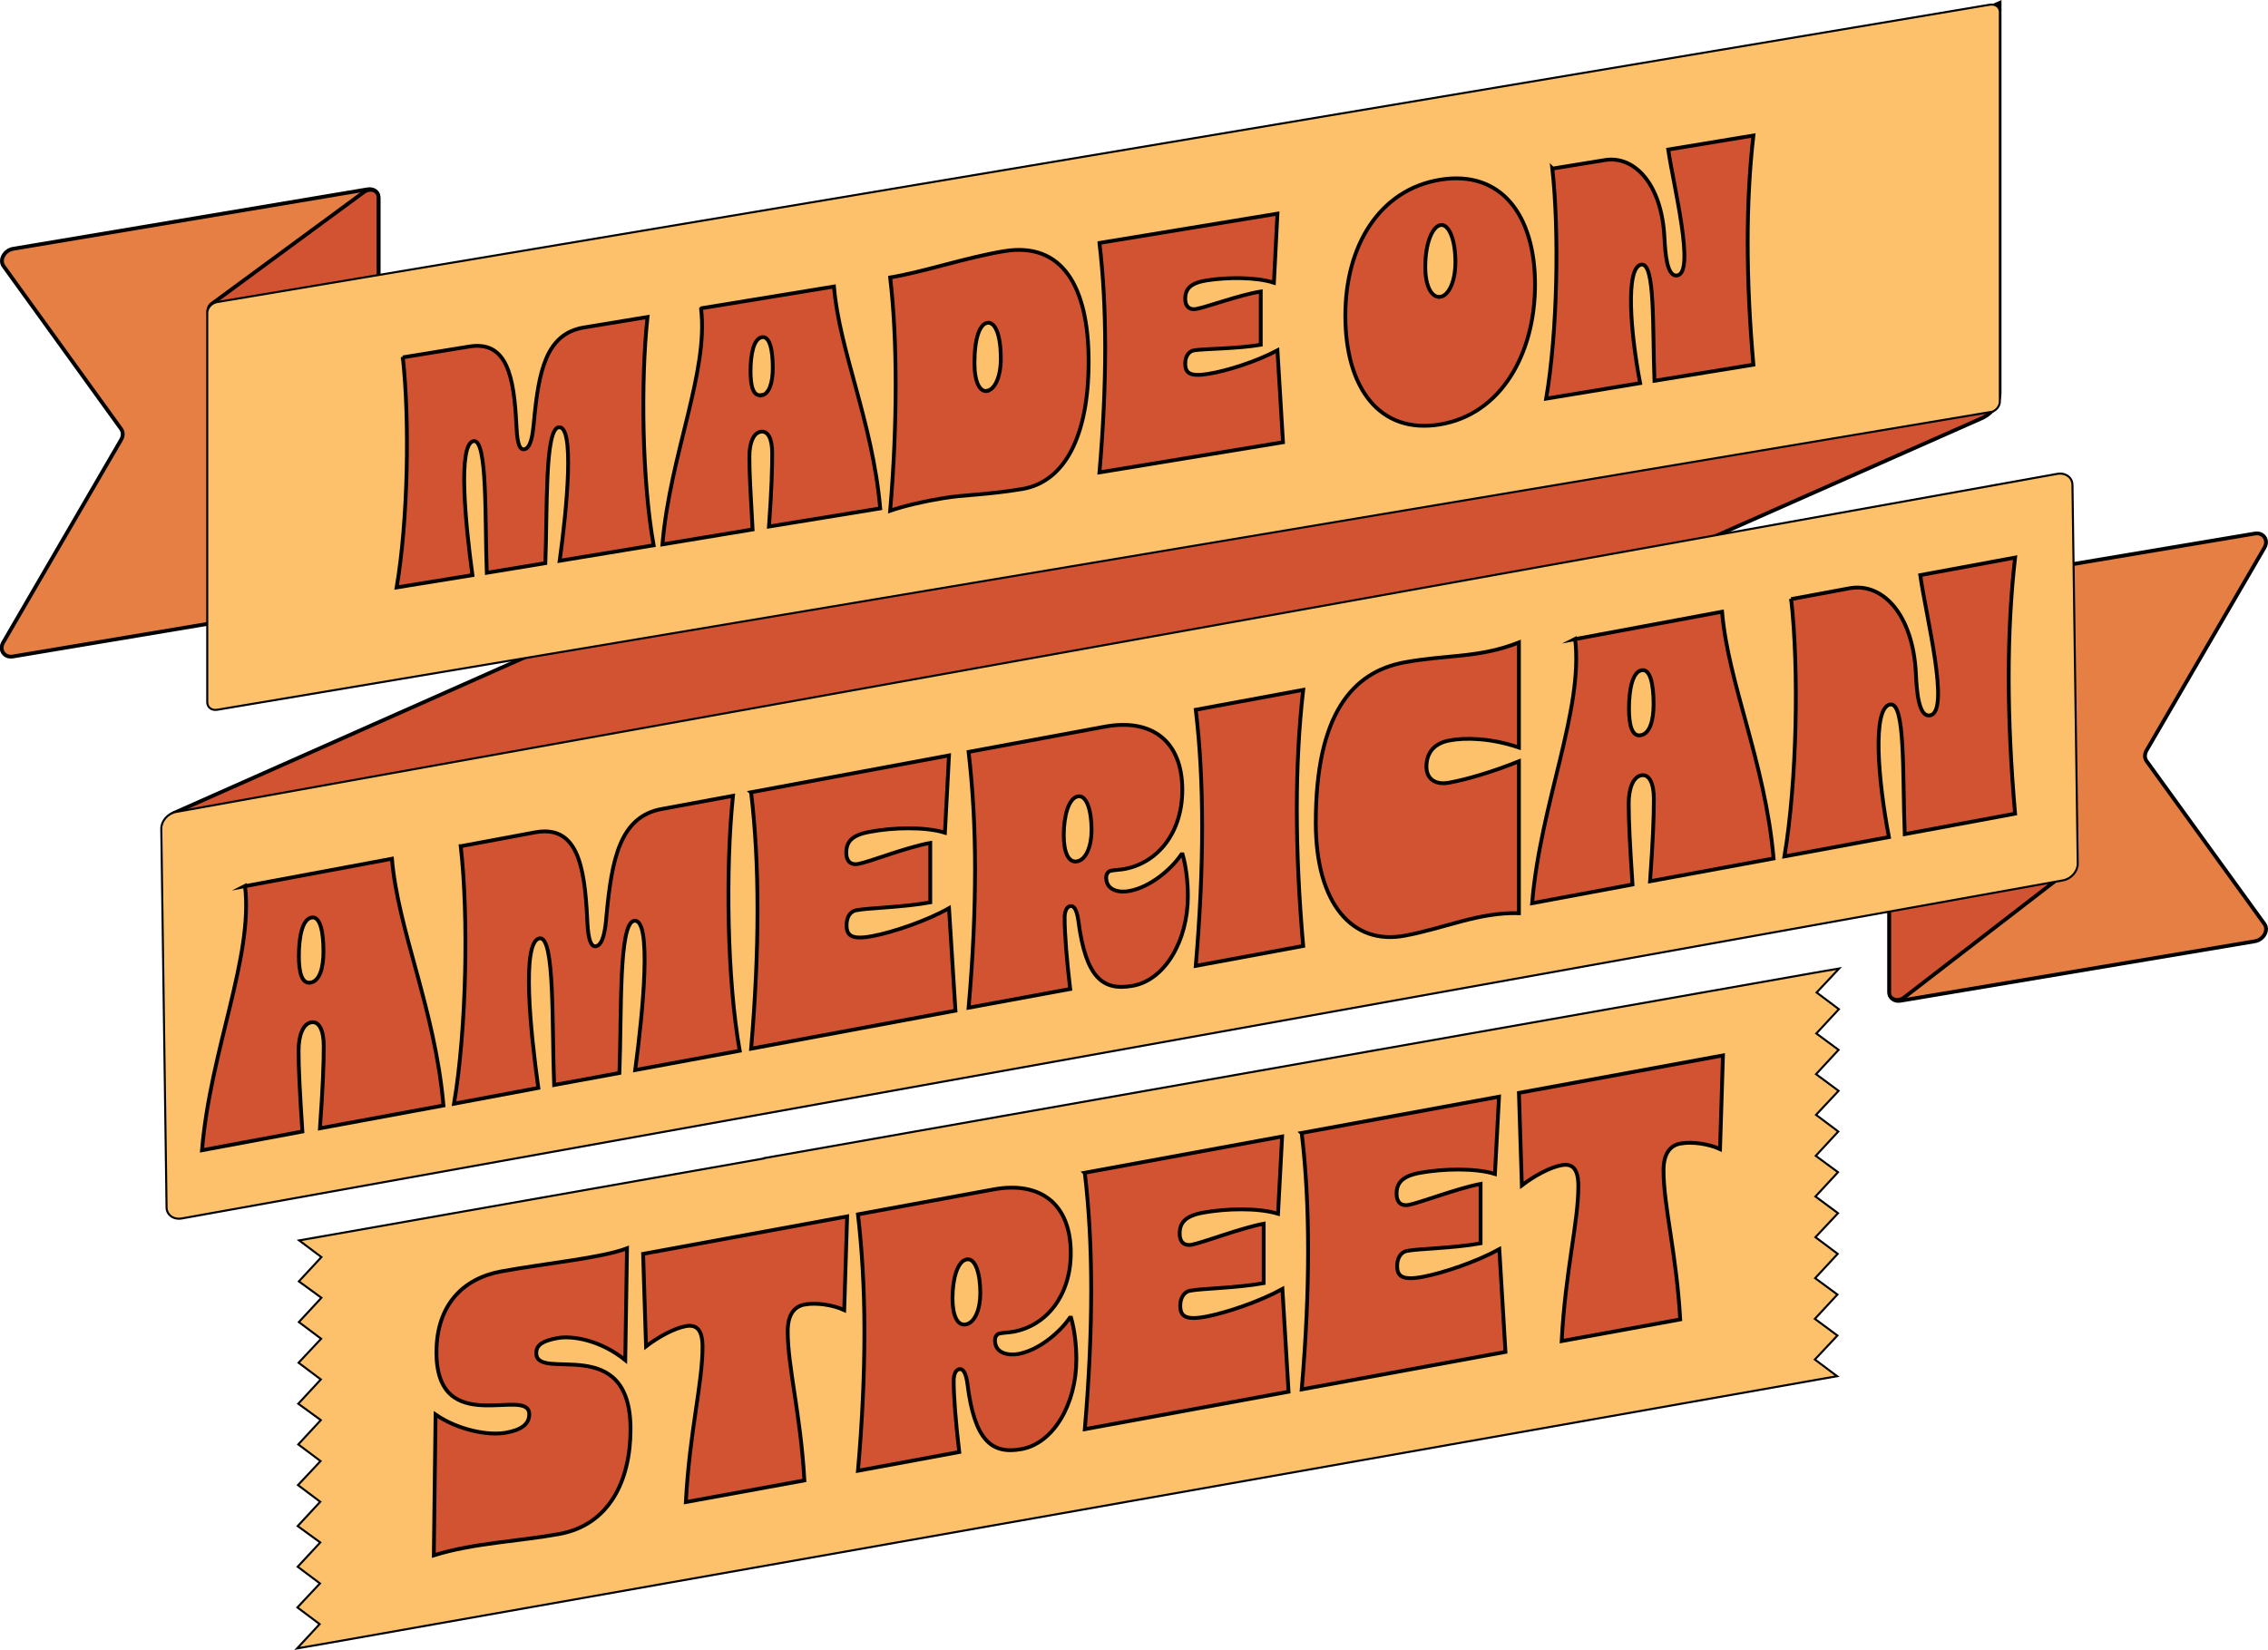
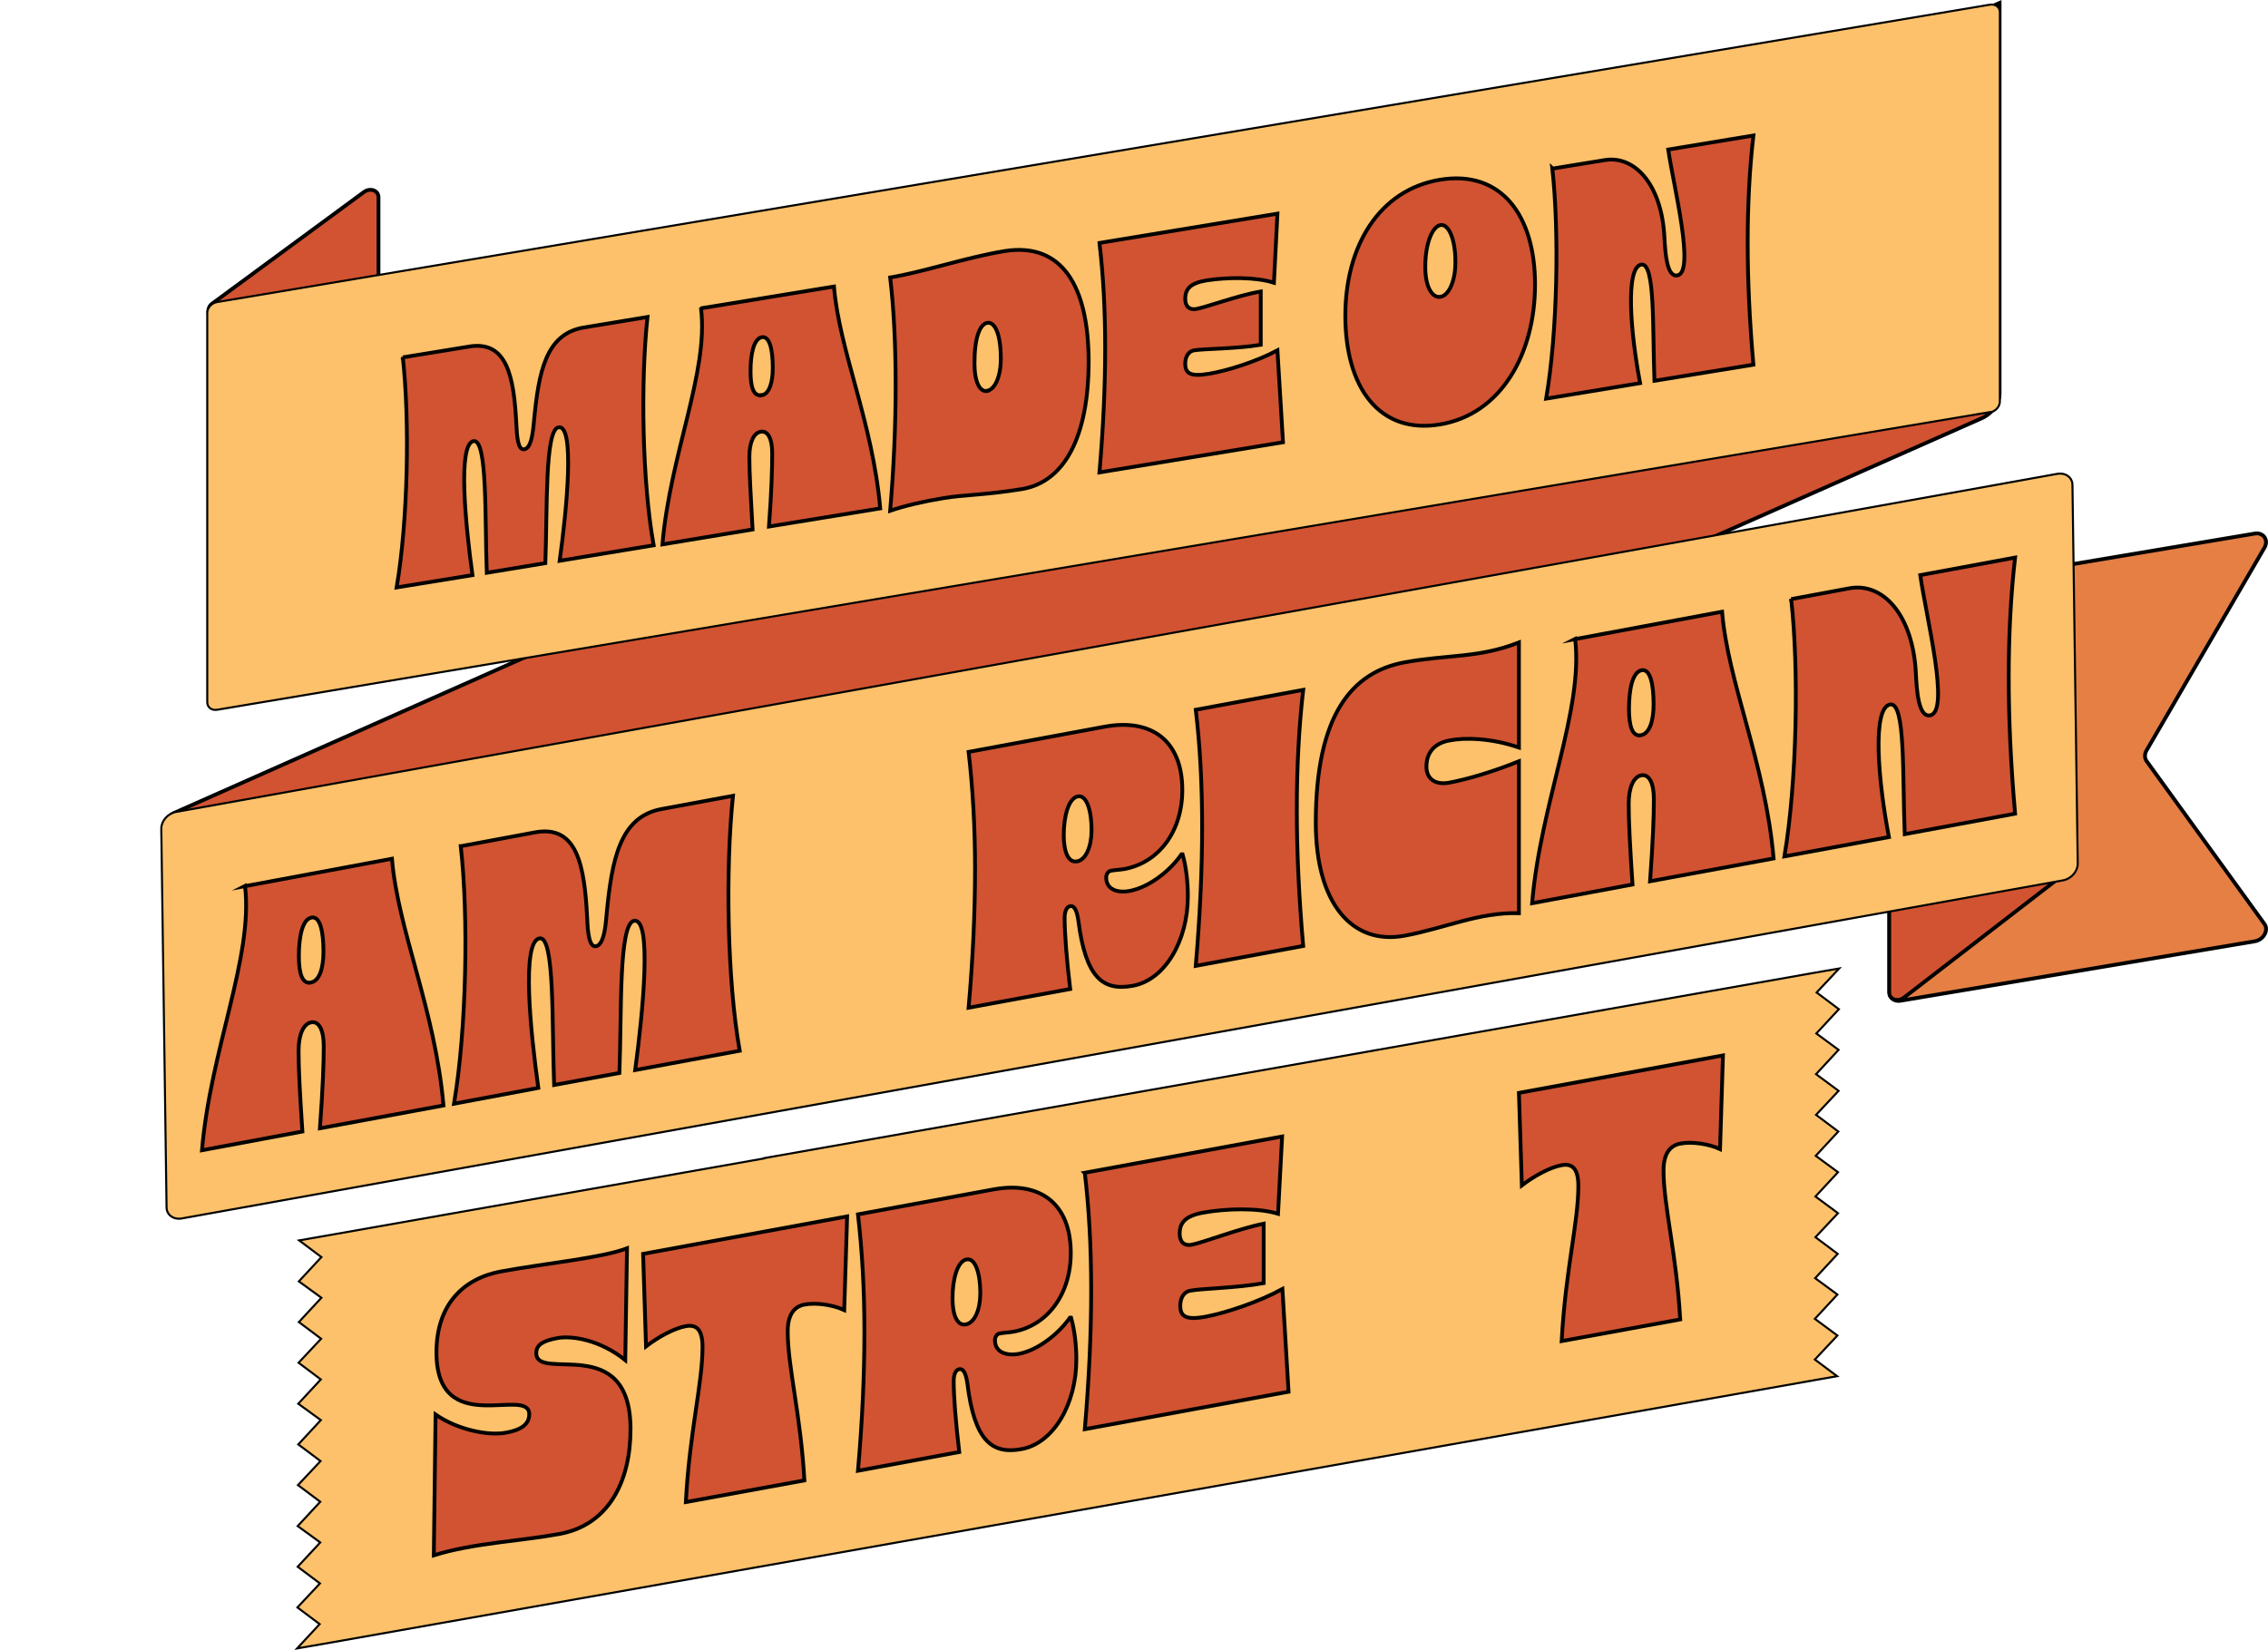
<svg xmlns="http://www.w3.org/2000/svg" id="Layer_2" data-name="Layer 2" viewBox="0 0 77.48 56.37">
  <defs>
    <style>      .cls-1 {        stroke-width: .07px;      }      .cls-1, .cls-2 {        fill: #fcc16a;      }      .cls-1, .cls-3, .cls-4 {        stroke: #000201;        stroke-miterlimit: 10;      }      .cls-3 {        fill: #e57f44;      }      .cls-3, .cls-4 {        stroke-width: .13px;      }      .cls-4 {        fill: #d15332;      }    </style>
  </defs>
  <g id="Layer_1-2" data-name="Layer 1">
    <g>
      <g>
        <path class="cls-3" d="M64.93,20.26l12.1-2.03c.29-.05.48.22.33.48l-4.03,6.93c-.07.12-.07.26,0,.36l4.03,5.57c.15.21-.03.54-.33.59l-12.1,2.03c-.21.04-.38-.09-.38-.29v-13.22c0-.19.17-.38.38-.42Z" />
        <path class="cls-4" d="M70.39,29.96l-5.34,4.12c-.22.17-.51.07-.51-.17v-13.24l5.84,9.29Z" />
      </g>
      <g>
-         <path class="cls-3" d="M12.55,20.4L.44,22.43c-.29.05-.48-.22-.33-.48l4.03-6.93c.07-.12.07-.26,0-.36L.12,9.09c-.15-.21.03-.54.33-.59l12.1-2.03c.21-.04.38.09.38.29v13.22c0,.19-.17.38-.38.42Z" />
        <path class="cls-4" d="M7.17,10.8l5.76,9.18V6.74c0-.24-.29-.34-.51-.17l-5.18,3.81c-.13.1-.16.28-.07.42Z" />
      </g>
      <path class="cls-4" d="M67.7,14.29L7.69,40.85c-.92.41-1.92-10.77-1.97-12.7,0-.17.09-.32.24-.38L68.31.1v13.33c0,.35-.25.7-.61.86Z" />
      <path class="cls-1" d="M67.98,14.08L7.42,24.25c-.19.03-.34-.08-.34-.26v-13.3c0-.17.15-.34.34-.37L67.98.16c.19-.03.34.08.34.26v13.3c0,.17-.15.34-.34.37Z" />
      <path class="cls-1" d="M6.02,27.74l64.26-11.55c.28-.05.52.12.52.38l.18,12.94c0,.26-.22.52-.51.57L6.21,41.63c-.28.05-.52-.12-.52-.38l-.18-12.94c0-.26.22-.52.51-.57Z" />
      <g>
        <path class="cls-2" d="M43.64,11.97c-.3.16-.66.31-1.03.44h0s.02,0,.03-.01v-.04s.02,0,.03,0v-.04s.02,0,.03,0v-.04s.02,0,.03,0v-.04s.02,0,.03,0v-.04s.02,0,.03,0v-.04s.02,0,.03,0v-.04s.02,0,.03,0v-.04s.02,0,.03,0v-.04s.02,0,.03,0v-.04s.02,0,.03,0v-.04s.02,0,.03,0v-.04s.02,0,.03,0v-.04s.02,0,.03,0v-.04s.02,0,.03,0v-1.49s.02,0,.02,0v-.05s.02,0,.03,0v-.05s.02,0,.03,0v-.05s.02,0,.03,0v-.05s.02,0,.03,0v-.05s.02,0,.03,0v-.05s.02,0,.03,0v-.05s.02,0,.03,0v-.05s.02,0,.03,0v-.05s.02,0,.03,0v-.05s.02,0,.03,0v-.05s.02,0,.03,0v-.05s.02,0,.03,0v-.05s.02,0,.03,0v-.05s.02,0,.03,0l.12-2.36-6.08,1s0,.03,0,.04h-.03s0,.03,0,.04h-.03s0,.03,0,.04h-.03s0,.03,0,.04h-.03s0,.03,0,.04h-.03s0,.03,0,.04h-.03s0,.03,0,.04h-.03s0,.03,0,.04h-.03s0,.03,0,.04h-.03s0,.03,0,.04h-.03s0,.03,0,.04h-.03s0,.03,0,.04h-.03s0,.03,0,.04h-.03s0,.03,0,.04h-.03s0,.03,0,.04h-.03s0,.03,0,.04h-.03s0,.03,0,.04h-.03s0,.03,0,.04h-.03s0,.03,0,.04h-.03s0,.03,0,.04h-.03s0,.03,0,.04h-.03s0,.03,0,.04h-.03s0,.03,0,.04h-.03s0,.03,0,.04h-.03s0,.03,0,.04h-.03s0,.03,0,.04h-.03c.02.18.04.36.06.53-.43-1.08-1.26-1.62-2.51-1.42-1.33.22-2.75.71-3.9.9,0,.01,0,.03,0,.04-.01,0-.02,0-.03,0,0,.01,0,.03,0,.04-.01,0-.02,0-.03,0,0,.01,0,.03,0,.04-.01,0-.02,0-.03,0,0,.01,0,.03,0,.04-.01,0-.02,0-.03,0,0,.01,0,.03,0,.04-.01,0-.02,0-.03,0,0,.01,0,.03,0,.04-.01,0-.02,0-.03,0,0,.01,0,.03,0,.04-.01,0-.02,0-.03,0,0,.01,0,.03,0,.04-.01,0-.02,0-.03,0,0,.01,0,.03,0,.04-.01,0-.02,0-.03,0,0,.01,0,.03,0,.04-.01,0-.02,0-.03,0,0,.01,0,.03,0,.04-.01,0-.02,0-.03,0,0,.01,0,.03,0,.04-.01,0-.02,0-.03,0,0,.01,0,.03,0,.04-.01,0-.02,0-.03,0,0,.01,0,.03,0,.04-.01,0-.02,0-.03,0,0,.01,0,.03,0,.04-.01,0-.02,0-.03,0,0,.01,0,.03,0,.04-.01,0-.02,0-.03,0,0,.01,0,.03,0,.04-.01,0-.02,0-.03,0,0,.01,0,.03,0,.04-.01,0-.02,0-.03,0,0,.01,0,.03,0,.04-.01,0-.02,0-.03,0,0,.01,0,.03,0,.04-.01,0-.02,0-.03,0,0,.01,0,.03,0,.04-.01,0-.02,0-.03,0,0,.01,0,.03,0,.04-.01,0-.02,0-.03,0,0,.01,0,.03,0,.04-.01,0-.02,0-.03,0,0,.01,0,.03,0,.04-.01,0-.02,0-.03,0,0,.01,0,.03,0,.04-.01,0-.02,0-.03,0,0,.01,0,.03,0,.04-.01,0-.02,0-.03,0,.16,1.35.22,3.05.18,4.86-.44-2.14-1.17-4-1.3-5.71l-4.52.74s0,.03,0,.04h-.03s0,.03,0,.04h-.03s0,.03,0,.04h-.03s0,.03,0,.04h-.03s0,.03,0,.04h-.03s0,.03,0,.04h-.03s0,.03,0,.04h-.03s0,.03,0,.04h-.03s0,.03,0,.04h-.03s0,.03,0,.04h-.03s0,.03,0,.04h-.03s0,.03,0,.04h-.03s0,.03,0,.04h-.03s0,.03,0,.04h-.03s0,.03,0,.04h-.03s0,.03,0,.04h-.03s0,.03,0,.04h-.03s0,.03,0,.04h-.03s0,.03,0,.04h-.03s0,.03,0,.04h-.03s0,.03,0,.04h-.03s0,.03,0,.04h-.03s0,.03,0,.04h-.03s0,.03,0,.04h-.03s0,.03,0,.04h-.03s0,.03,0,.04h-.03c.2,1.68-.54,3.73-1,6-.26-2.12-.28-4.92-.07-6.85l-2.18.36c-.5.08-.84.33-1.08.69-.01.01-.02.03-.03.04-.01.01-.02.03-.03.04-.01.01-.02.03-.03.04-.01.01-.02.03-.03.04-.01.01-.02.03-.03.04-.01.01-.02.03-.03.04-.01.01-.02.03-.03.04-.01.01-.02.03-.03.04-.01.01-.02.03-.03.04-.01.01-.02.03-.03.04-.01.01-.02.03-.03.04-.01.01-.02.03-.03.04-.01.01-.02.03-.03.04-.01.01-.02.03-.03.04-.01.01-.02.03-.03.04-.01.01-.02.03-.03.04-.01.01-.02.03-.03.04-.01.01-.02.03-.03.04-.01.01-.02.03-.03.04-.01.01-.02.03-.03.04-.01.01-.02.03-.03.04-.01.01-.02.03-.03.04-.01.01-.02.03-.03.04-.01.01-.02.03-.03.04-.01.01-.02.03-.03.04-.23.32-.37.75-.47,1.24-.09-1.52-.37-2.61-1.59-2.41l-2.27.37s0,.03,0,.04h-.03s0,.03,0,.04h-.03s0,.03,0,.04h-.03s0,.03,0,.04h-.03s0,.03,0,.04h-.03s0,.03,0,.04h-.03s0,.03,0,.04h-.03s0,.03,0,.04h-.03s0,.03,0,.04h-.03s0,.03,0,.04h-.03s0,.03,0,.04h-.03s0,.03,0,.04h-.03s0,.03,0,.04h-.03s0,.03,0,.04h-.03s0,.03,0,.04h-.03s0,.03,0,.04h-.03s0,.03,0,.04h-.03s0,.03,0,.04h-.03s0,.03,0,.04h-.03s0,.03,0,.04h-.03s0,.03,0,.04h-.03s0,.03,0,.04h-.03s0,.03,0,.04h-.03s0,.03,0,.04h-.03s0,.03,0,.04h-.03s0,.03,0,.04h-.03c.24,2.16.18,5.59-.21,7.87l2.59-.43s0-.03,0-.04h.04s0-.03,0-.04h.04s0-.03,0-.04h.04s0-.03,0-.04h.04s0-.03,0-.04h.04s0-.03,0-.04h.04s0-.03,0-.04h.04s0-.03,0-.04h.04s0-.03,0-.04h.04s0-.03,0-.04h.04s0-.03,0-.04h.04s0-.03,0-.04h.04s0-.03,0-.04h.04s0-.03,0-.04h.04s0-.03,0-.04h.04s0-.03,0-.04h.02c0,.22.01.43.02.63l2-.33s0-.03,0-.04h.03s0-.03,0-.04h.03s0-.03,0-.04h.03s0-.03,0-.04h.03s0-.03,0-.04h.03s0-.03,0-.04h.03s0-.03,0-.04h.03s0-.03,0-.04h.03s0-.03,0-.04h.03s0-.03,0-.04h.03s0-.03,0-.04h.03s0-.03,0-.04h.03s0-.03,0-.04h.03s0-.03,0-.04h.03s0-.03,0-.04h.03s0-.03,0-.04h.03s0-.03,0-.04h.03s0-.03,0-.04h.03s0-.03,0-.04h.03s0-.03,0-.04h0c-.03.28-.07.56-.1.81l3.21-.53s0-.03,0-.04h.04s0-.03,0-.04h.04s0-.03,0-.04h.04s0-.03,0-.04h.04s0-.03,0-.04h.04s0-.03,0-.04h.04s0-.03,0-.04h.04s0-.03,0-.04h.04s0-.03,0-.04h.04s0-.03,0-.04h.04s0-.03,0-.04h.04s0-.03,0-.04h.04s0-.03,0-.04h.03c-.02.17-.04.34-.06.52l3.08-.51s0-.03,0-.04h.03s0-.03,0-.04h.03s0-.03,0-.04h.03s0-.03,0-.04h.03s0-.03,0-.04h.03s0-.03,0-.04h.03s0-.03,0-.04h.03s0-.03,0-.04h.03s0-.03,0-.04h.03s0-.03,0-.04h.03s0-.03,0-.04h.03s0-.03,0-.04h.03s0-.03,0-.04h.03s0-.03,0-.04h.03s0-.03,0-.04h.03s0-.03,0-.04h.03s0-.03,0-.04h.03s0-.03,0-.04h.03s0-.03,0-.04h.03s0-.03,0-.04h.02c-.01.24-.03.5-.05.8l3.8-.62s0-.03,0-.04h.03s0-.03,0-.04h.03s0-.03,0-.04h.03s0-.03,0-.04h.03s0-.03,0-.04h.03s0-.03,0-.04h.03s0-.03,0-.04h.03s0-.03,0-.04h.03s0-.03,0-.04h.03s0-.03,0-.04h.03s0-.03,0-.04h.03s0-.03,0-.04h.03s0-.03,0-.04h.03c-.02.21-.03.43-.05.65.5-.17,1.14-.32,1.82-.43.7-.12,1.39-.1,2.68-.31.64-.11,1.16-.46,1.54-1.05.01-.01.02-.03.03-.04.01-.01.02-.03.03-.04.01-.01.02-.03.03-.04.01-.01.02-.03.03-.04.01-.01.02-.03.03-.04.01-.01.02-.03.03-.04.01-.01.02-.03.03-.04.01-.01.02-.03.03-.04.01-.01.02-.03.03-.04.01-.01.02-.03.03-.04.01-.01.02-.03.03-.04.01-.01.02-.03.03-.04.01-.01.02-.03.03-.04.01-.01.02-.03.03-.04.01-.01.02-.03.03-.04.01-.01.02-.03.03-.04.01-.01.02-.03.03-.04.01-.01.02-.03.03-.04.01-.01.02-.03.03-.04.01-.01.02-.03.03-.04.01-.01.02-.03.03-.04.01-.01.02-.03.03-.04.01-.01.02-.03.03-.04.01-.01.02-.03.03-.04.01-.01.02-.03.03-.04.22-.32.39-.71.52-1.17-.03.88-.09,1.81-.17,2.78l6.27-1.03v-.04s.03,0,.03,0v-.04s.03,0,.03,0v-.04s.03,0,.03,0v-.04s.03,0,.03,0v-.04s.03,0,.03,0v-.04s.03,0,.03,0v-.04s.03,0,.03,0v-.04s.03,0,.03,0v-.04s.03,0,.03,0v-.04s.03,0,.03,0v-.04s.03,0,.03,0v-.04s.03,0,.03,0v-.04s.03,0,.03,0v-.04s.03,0,.03,0v-.04s.03,0,.03,0v-.04s.03,0,.03,0v-.04s.03,0,.03,0v-.04s.03,0,.03,0v-.04s.03,0,.03,0v-.04s.03,0,.03,0v-.04s.03,0,.03,0v-.04s.03,0,.03,0v-.04s.03,0,.03,0v-.04s.03,0,.03,0v-.04s.03,0,.03,0v-.04s.03,0,.03,0l-.19-3.14ZM33.38,13.06c-.05-.13-.08-.3-.09-.51.04.13.07.3.09.51ZM21.92,19.18h0s0,.01,0,.02c0,0,0-.01,0-.02Z" />
        <path class="cls-2" d="M59.91,4.64l-2.91.48s0,.03,0,.04h-.04s0,.03,0,.04h-.04s0,.03,0,.04h-.04s0,.03,0,.04h-.04s0,.03,0,.04h-.04s0,.03,0,.04h-.04s0,.03,0,.04h-.04s0,.03,0,.04h-.04s0,.03,0,.04h-.04s0,.03,0,.04h-.04s0,.03,0,.04h-.04s0,.03,0,.04h-.04s0,.03,0,.04h-.04s0,.03,0,.04h-.04s0,.03,0,.04h-.04s0,.03,0,.04h-.04s0,.03,0,.04h-.04s0,.03,0,.04h-.04s0,.03,0,.04h-.04s0,.03,0,.04h-.04s0,.03,0,.04h-.04s0,.03,0,.04h-.04s0,.03,0,.04h-.04s0,.03,0,.04h-.01c-.38-.54-.91-.8-1.47-.71l-1.78.29s0,.03,0,.04h-.03s0,.03,0,.04h-.03s0,.03,0,.04h-.03s0,.03,0,.04h-.03s0,.03,0,.04h-.03s0,.03,0,.04h-.03s0,.03,0,.04h-.03s0,.03,0,.04h-.03s0,.03,0,.04h-.03s0,.03,0,.04h-.03s0,.03,0,.04h-.03s0,.03,0,.04h-.03s0,.03,0,.04h-.03s0,.03,0,.04h-.03s0,.03,0,.04h-.03s0,.03,0,.04h-.03s0,.03,0,.04h-.03s0,.03,0,.04h-.03s0,.03,0,.04h-.03s0,.03,0,.04h-.03s0,.03,0,.04h-.03s0,.03,0,.04h-.03s0,.03,0,.04h-.03s0,.03,0,.04h-.03s0,.03,0,.04h-.03s0,.03,0,.04h-.03c.06.55.1,1.18.12,1.85-.28-1.83-1.38-2.93-3.17-2.63-1.05.17-1.86.75-2.41,1.58-.01.01-.02.03-.03.04-.01.01-.02.03-.03.04-.01.01-.02.03-.03.04-.01.01-.02.03-.03.04-.01.01-.02.03-.03.04-.01.01-.02.03-.03.04-.01.01-.02.03-.03.04-.01.01-.02.03-.03.04-.01.01-.02.03-.03.04-.01.01-.02.03-.03.04-.01.01-.02.03-.03.04-.01.01-.02.03-.03.04-.01.01-.02.03-.03.04-.01.01-.02.03-.03.04-.01.01-.02.03-.03.04-.01.01-.02.03-.03.04-.01.01-.02.03-.03.04-.01.01-.02.03-.03.04-.01.01-.02.03-.03.04-.01.01-.02.03-.03.04-.01.01-.02.03-.03.04-.01.01-.02.03-.03.04-.01.01-.02.03-.03.04-.01.01-.02.03-.03.04-.01.01-.02.03-.03.04-.56.82-.86,1.91-.86,3.11,0,2.45,1.16,4.05,3.24,3.71,1.04-.17,1.85-.75,2.4-1.6.01-.01.02-.03.03-.04.01-.01.02-.03.03-.04.01-.01.02-.03.03-.04,0-.01.02-.03.03-.04.01-.01.02-.03.03-.04.01-.01.02-.03.03-.04.01-.01.02-.03.03-.04.01-.01.02-.03.03-.04.01-.01.02-.03.03-.04.01-.01.02-.03.03-.04.01-.01.02-.03.03-.04,0-.01.02-.03.03-.04.01-.02.02-.03.03-.04.01-.01.02-.03.03-.04.01-.01.02-.03.03-.04.01-.01.02-.03.03-.04.01-.01.02-.03.03-.04.01-.01.02-.03.03-.04,0-.01.02-.03.03-.04.01-.01.02-.03.03-.04.01-.01.02-.03.03-.04.01-.01.02-.03.03-.04.01-.01.02-.03.03-.04.01-.01.02-.03.03-.04.01-.01.02-.03.03-.04.42-.63.7-1.42.81-2.29-.03,1.47-.14,2.96-.34,4.15l3.21-.53s0-.03,0-.04h.04s0-.03,0-.04h.04s0-.03,0-.04h.04s0-.03,0-.04h.04s0-.03,0-.04h.04s0-.03,0-.04h.04s0-.03,0-.04h.04s0-.03,0-.04h.04s0-.03,0-.04h.04s0-.03,0-.04h.04s0-.03,0-.04h.04s0-.03,0-.04h.04s0-.03,0-.04h.04s0-.03,0-.04h.04s0-.03,0-.04h.04s0-.03,0-.04h.02c0,.21.01.42.02.63l3.38-.55s0-.03,0-.04h.03s0-.03,0-.04h.03s0-.03,0-.04h.03s0-.03,0-.04h.03s0-.03,0-.04h.03s0-.03,0-.04h.03s0-.03,0-.04h.03s0-.03,0-.04h.03s0-.03,0-.04h.03s0-.03,0-.04h.03s0-.03,0-.04h.03s0-.03,0-.04h.03s0-.03,0-.04h.03s0-.03,0-.04h.03s0-.03,0-.04h.03s0-.03,0-.04h.03s0-.03,0-.04h.03s0-.03,0-.04h.03s0-.03,0-.04h.03s0-.03,0-.04h.03s0-.03,0-.04h.03s0-.03,0-.04h.03s0-.03,0-.04h.03s0-.03,0-.04h.03s0-.03,0-.04h.03s0-.03,0-.04h.03c-.26-2.97-.26-5.58,0-7.84ZM48.93,10.03c-.14-.16-.24-.47-.24-.91,0-.04,0-.08,0-.11.13.19.23.55.24,1.02Z" />
      </g>
      <g>
        <path class="cls-4" d="M13.76,12.21l2.27-.37c1.29-.21,1.53,1.02,1.61,2.67.02.43.06.88.27.84.23-.04.29-.5.33-.94.16-1.7.4-3,1.7-3.22l2.18-.36c-.24,2.23-.18,5.64.21,7.8l-3.21.53c.25-1.82.52-4.66-.04-4.56-.47.08-.38,2.79-.45,4.64l-2,.33c-.07-1.83.03-4.57-.45-4.5-.55.09-.28,2.84-.04,4.58l-2.59.42c.39-2.28.45-5.71.21-7.87Z" />
        <path class="cls-4" d="M23.97,10.53l4.52-.74c.18,2.19,1.32,4.62,1.58,7.58l-3.8.62c.09-1.25.11-1.98.11-2.51,0-.48-.14-.77-.39-.73-.25.04-.39.38-.39.86,0,.54.04,1.25.11,2.48l-3.08.51c.26-3.07,1.58-5.89,1.32-8.05ZM26.01,13.51c.27-.04.39-.44.39-.94,0-.6-.1-1.09-.37-1.05-.28.05-.39.57-.39,1.17,0,.5.09.86.37.81Z" />
        <path class="cls-4" d="M30.41,9.48c1.15-.19,2.57-.68,3.9-.9,1.98-.32,2.88,1.21,2.88,3.77s-.82,4.12-2.28,4.36c-1.29.21-1.98.19-2.68.31-.68.11-1.32.26-1.82.43.25-2.93.25-5.87,0-7.97ZM33.73,13.35c.24-.04.46-.45.46-1.09,0-.89-.22-1.27-.46-1.23-.25.04-.44.49-.44,1.38,0,.64.18.99.44.95Z" />
        <path class="cls-4" d="M37.56,8.3l6.08-1-.12,2.36c-.62-.2-1.6-.19-2.3-.08-.55.09-.73.29-.73.63,0,.26.14.38.36.35.35-.06,1.48-.48,2.22-.6v1.82c-.84.14-1.91.13-2.28.19-.18.03-.3.21-.3.45,0,.33.16.46.81.35.62-.1,1.63-.42,2.34-.8l.19,3.14-6.27,1.03c.26-3.05.26-5.66,0-7.83Z" />
        <path class="cls-4" d="M45.96,10.78c0-2.38,1.16-4.3,3.24-4.64s3.24,1.21,3.24,3.58-1.16,4.43-3.24,4.78-3.24-1.26-3.24-3.71ZM49.21,10.14c.27-.04.51-.5.51-1.19,0-.8-.24-1.31-.51-1.26-.28.05-.52.63-.52,1.43,0,.69.24,1.07.52,1.02Z" />
        <path class="cls-4" d="M53.04,5.76l1.78-.29c1.03-.17,1.95.84,2.04,2.64.03.54.08,1.36.44,1.3.62-.1-.12-3.02-.31-4.3l2.91-.48c-.26,2.26-.26,4.87,0,7.83l-3.38.55c-.07-1.83.03-4.05-.45-3.97-.55.09-.37,2.33-.04,4.05l-3.21.53c.39-2.28.45-5.71.21-7.87Z" />
      </g>
      <g>
        <path class="cls-2" d="M44.52,23.56l-3.67.68s0,.01,0,.02h-.02s0,.02,0,.02h-.02s0,.02,0,.02h-.02s0,.02,0,.02h-.02s0,.02,0,.02h-.02s0,.02,0,.02h-.02s0,.02,0,.02h-.02s0,.02,0,.02h-.02s0,.02,0,.02h-.02s0,.02,0,.02h-.02s0,.02,0,.02h-.02s0,.02,0,.02h-.02s0,.02,0,.02h-.02s0,.02,0,.02h-.02s0,.02,0,.02h-.02s0,.02,0,.02h-.02s0,.02,0,.02h-.02s0,.02,0,.02h-.02s0,.02,0,.02h-.02s0,.02,0,.02h-.02s0,.02,0,.02h-.02s0,.02,0,.02h-.02s0,.02,0,.02h-.02s0,.02,0,.02h-.02s0,.02,0,.02h-.02s0,.02,0,.02h-.02c.17,1.4.24,2.96.21,4.69-.02-.11-.05-.22-.08-.33h-.04s-.01.02-.02.03h0s-.01.02-.02.02h0s-.01.02-.02.02h0s-.01.02-.02.02h0s-.01.02-.02.02h0s-.01.02-.02.02h0s-.01.02-.02.02h0s-.01.02-.02.02h0s-.01.02-.02.02h0s-.01.02-.02.02h0s-.01.02-.02.02h0s-.01.02-.02.02h0s-.01.02-.02.02h0s-.01.02-.02.02h0s-.01.02-.02.02h0s-.01.02-.02.02h0s-.01.02-.02.02h0s-.01.02-.02.02h0s-.01.02-.02.02h0s-.01.02-.02.02h0s-.01.02-.02.02h0s-.01.02-.02.02h0s-.01.02-.02.02h0s-.01.02-.02.02h0s-.01.02-.02.02h0s-.01.02-.02.02h0s-.06.08-.09.12c-.33.26-.71.47-1.09.54-.26.05-.57.02-.71-.18.45-.09.85-.32,1.16-.64,0,0,.02-.01.02-.02,0,0,.02-.01.02-.02,0,0,.02-.01.02-.02,0,0,.02-.01.02-.02,0,0,.02-.01.02-.02,0,0,.02-.01.02-.02,0,0,.02-.01.02-.02,0,0,.02-.01.02-.02,0,0,.02-.01.02-.02,0,0,.02-.01.02-.02,0,0,.02-.01.02-.02,0,0,.02-.01.02-.02,0,0,.02-.01.02-.02,0,0,.02-.01.02-.02,0,0,.02-.01.02-.02,0,0,.02-.01.02-.02,0,0,.02-.01.02-.02,0,0,.02-.01.02-.02,0,0,.02-.01.02-.02,0,0,.02-.01.02-.02,0,0,.02-.01.02-.02,0,0,.02-.01.02-.02,0,0,.02-.01.02-.02,0,0,.02-.01.02-.02,0,0,.02-.01.02-.02.48-.49.78-1.21.78-2.07,0-1.68-1.05-2.46-2.66-2.16l-4.64.86s0,.01,0,.02h-.02s0,.02,0,.02h-.02s0,.02,0,.02h-.02s0,.02,0,.02h-.02s0,.02,0,.02h-.02s0,.02,0,.02h-.02s0,.02,0,.02h-.02s0,.02,0,.02h-.02s0,.02,0,.02h-.02s0,.02,0,.02h-.02s0,.02,0,.02h-.02s0,.02,0,.02h-.02s0,.02,0,.02h-.02s0,.02,0,.02h-.02s0,.02,0,.02h-.02s0,.02,0,.02h-.02s0,.02,0,.02h-.02s0,.02,0,.02h-.02s0,.02,0,.02h-.02s0,.02,0,.02h-.02s0,.02,0,.02h-.02s0,.02,0,.02h-.02s0,.02,0,.02h-.02s0,.02,0,.02h-.02s0,.02,0,.02h-.02s0,.02,0,.02h-.02c.15,1.22.22,2.54.22,4,0,1.13-.05,2.33-.14,3.6l-.18-2.86c-.78.44-1.92.82-2.6.95-.7.13-.88,0-.9-.33.53-.05,1.49-.09,2.28-.23v-.02s.02,0,.02,0v-.02s.02,0,.02,0v-.02s.02,0,.02,0v-.02s.02,0,.02,0v-.02s.02,0,.02,0v-.02s.02,0,.02,0v-.02s.02,0,.02,0v-.02s.02,0,.02,0v-.02s.02,0,.02,0v-.02s.02,0,.02,0v-.02s.02,0,.02,0v-.02s.02,0,.02,0v-.02s.02,0,.02,0v-.02s.02,0,.02,0v-.02s.02,0,.02,0v-.02s.02,0,.02,0v-.02s.02,0,.02,0v-.02s.02,0,.02,0v-.02s.02,0,.02,0v-.02s.02,0,.02,0v-.02s.02,0,.02,0v-.02s.02,0,.02,0v-.02s.02,0,.02,0v-.02s.02,0,.02,0v-.02s.02,0,.02,0v-.02s.02,0,.02,0v-1.87s0,0,0,0v-.03s.02,0,.02,0v-.03s.02,0,.02,0v-.03s.02,0,.02,0v-.03s.02,0,.02,0v-.03s.02,0,.02,0v-.03s.02,0,.02,0v-.03s.02,0,.02,0v-.03s.02,0,.02,0v-.03s.02,0,.02,0v-.03s.02,0,.02,0v-.03s.02,0,.02,0v-.03s.02,0,.02,0v-.03s.02,0,.02,0v-.03s.02,0,.02,0v-.03s.02,0,.02,0v-.03s.02,0,.02,0v-.03s.02,0,.02,0v-.03s.02,0,.02,0v-.03s.02,0,.02,0v-.03s.02,0,.02,0v-.03s.02,0,.02,0v-.03s.02,0,.02,0l.14-2.64-6.77,1.26s0,.01,0,.02h-.02s0,.02,0,.02h-.02s0,.02,0,.02h-.02s0,.02,0,.02h-.02s0,.02,0,.02h-.02s0,.02,0,.02h-.02s0,.02,0,.02h-.02s0,.02,0,.02h-.02s0,.02,0,.02h-.02s0,.02,0,.02h-.02s0,.02,0,.02h-.02s0,.02,0,.02h-.02s0,.02,0,.02h-.02s0,.02,0,.02h-.02s0,.02,0,.02h-.02s0,.02,0,.02h-.02s0,.02,0,.02h-.02s0,.02,0,.02h-.02s0,.02,0,.02h-.02s0,.02,0,.02h-.02s0,.02,0,.02h-.02s0,.02,0,.02h-.02s0,.02,0,.02h-.02s0,.02,0,.02h-.02s0,.02,0,.02h-.02s0,.02,0,.02h-.02c.26,2.12.29,4.61.1,7.47-.32-2.39-.35-5.7-.12-7.94l-2.43.45c-.41.08-.72.25-.97.5,0,0-.02.01-.02.02,0,0-.02.01-.02.02,0,0-.02.01-.02.02,0,0-.02.01-.02.02,0,0-.02.01-.02.02,0,0-.02.01-.02.02,0,0-.02.01-.02.02,0,0-.02.01-.02.02,0,0-.02.01-.02.02,0,0-.02.01-.02.02,0,0-.02.01-.02.02,0,0-.02.01-.02.02,0,0-.02.01-.02.02,0,0-.02.01-.02.02,0,0-.02.01-.02.02,0,0-.02.01-.02.02,0,0-.02.01-.02.02,0,0-.02.01-.02.02,0,0-.02.01-.02.02,0,0-.02.01-.02.02,0,0-.02.01-.02.02,0,0-.02.01-.02.02,0,0-.02.01-.02.02,0,0-.02.01-.02.02,0,0-.02.01-.02.02-.63.63-.81,1.78-.94,3.15,0,.05,0,.11-.01.16-.04-.18-.05-.4-.06-.62-.09-1.85-.35-3.22-1.79-2.95l-2.52.47s0,.01,0,.02h-.02s0,.02,0,.02h-.02s0,.02,0,.02h-.02s0,.02,0,.02h-.02s0,.02,0,.02h-.02s0,.02,0,.02h-.02s0,.02,0,.02h-.02s0,.02,0,.02h-.02s0,.02,0,.02h-.02s0,.02,0,.02h-.02s0,.02,0,.02h-.02s0,.02,0,.02h-.02s0,.02,0,.02h-.02s0,.02,0,.02h-.02s0,.02,0,.02h-.02s0,.02,0,.02h-.02s0,.02,0,.02h-.02s0,.02,0,.02h-.02s0,.02,0,.02h-.02s0,.02,0,.02h-.02s0,.02,0,.02h-.02s0,.02,0,.02h-.02s0,.02,0,.02h-.02s0,.02,0,.02h-.02s0,.02,0,.02h-.02s0,.02,0,.02h-.02c.23,2.08.21,5.23-.08,7.7-.38-3.04-1.51-5.55-1.7-7.84l-5.04.94s0,.01,0,.02h-.02s0,.02,0,.02h-.02s0,.02,0,.02h-.02s0,.02,0,.02h-.02s0,.02,0,.02h-.02s0,.02,0,.02h-.02s0,.02,0,.02h-.02s0,.02,0,.02h-.02s0,.02,0,.02h-.02s0,.02,0,.02h-.02s0,.02,0,.02h-.02s0,.02,0,.02h-.02s0,.02,0,.02h-.02s0,.02,0,.02h-.02s0,.02,0,.02h-.02s0,.02,0,.02h-.02s0,.02,0,.02h-.02s0,.02,0,.02h-.02s0,.02,0,.02h-.02s0,.02,0,.02h-.02s0,.02,0,.02h-.02s0,.02,0,.02h-.02s0,.02,0,.02h-.02s0,.02,0,.02h-.02s0,.02,0,.02h-.02s0,.02,0,.02h-.02c.29,2.42-1.17,5.59-1.47,9.03l3.43-.64s0-.01,0-.02h.02s0-.02,0-.02h.02s0-.02,0-.02h.02s0-.02,0-.02h.02s0-.02,0-.02h.02s0-.02,0-.02h.02s0-.02,0-.02h.02s0-.02,0-.02h.02s0-.02,0-.02h.02s0-.02,0-.02h.02s0-.02,0-.02h.02s0-.02,0-.02h.02s0-.02,0-.02h.02s0-.02,0-.02h.02s0-.02,0-.02h.02s0-.02,0-.02h.02s0-.02,0-.02h.02s0-.02,0-.02h.02s0-.02,0-.02h.02s0-.02,0-.02h.02s0-.02,0-.02h.02s0-.02,0-.02h.02s0-.02,0-.02h.02s0-.02,0-.02h.02s0-.02,0-.02h.02s0-.02,0-.02h.02c-.09-1.37-.13-2.17-.13-2.77,0-.13,0-.24.03-.35.16.09.25.38.25.78,0,.6-.03,1.41-.13,2.81l4.22-.78s0-.01,0-.02h.02s0-.02,0-.02h.02s0-.02,0-.02h.02s0-.02,0-.02h.02s0-.02,0-.02h.02s0-.02,0-.02h.02s0-.02,0-.02h.02s0-.02,0-.02h.02s0-.02,0-.02h.02s0-.02,0-.02h.02s0-.02,0-.02h.02s0-.02,0-.02h.02s0-.02,0-.02h.02s0-.02,0-.02h.02s0-.02,0-.02h.02s0-.02,0-.02h.02s0-.02,0-.02h.02s0-.02,0-.02h.02s0-.02,0-.02h.02c-.02.12-.04.24-.06.36l2.88-.54s0-.01,0-.02h.03s0-.02,0-.02h.03s0-.02,0-.02h.03s0-.02,0-.02h.03s0-.02,0-.02h.03s0-.02,0-.02h.03s0-.02,0-.02h.03s0-.02,0-.02h.03s0-.02,0-.02h.03s0-.02,0-.02h.03s0-.02,0-.02h.03s0-.02,0-.02h.03s0-.02,0-.02h.03s0-.02,0-.02h.03s0-.02,0-.02h.03s0-.02,0-.02h.03s0-.02,0-.02h.03s0-.02,0-.02h.03s0-.02,0-.02h.03s0-.02,0-.02h.03s0-.02,0-.02h.03s0-.02,0-.02h.03s0-.02,0-.02h.03s0-.02,0-.02h0c0,.15,0,.3.01.44l2.23-.41s0-.01,0-.02h.02s0-.02,0-.02h.02s0-.02,0-.02h.02s0-.02,0-.02h.02s0-.02,0-.02h.02s0-.02,0-.02h.02s0-.02,0-.02h.02s0-.02,0-.02h.02s0-.02,0-.02h.02s0-.02,0-.02h.02s0-.02,0-.02h.02s0-.02,0-.02h.02s0-.02,0-.02h.02s0-.02,0-.02h.02s0-.02,0-.02h.02s0-.02,0-.02h.02s0-.02,0-.02h.02s0-.02,0-.02h.02s0-.02,0-.02h.02s0-.02,0-.02h.02s0-.02,0-.02h.02s0-.02,0-.02h.02s0-.02,0-.02h.02s0-.02,0-.02h.02s0-.02,0-.02h.02s0-.02,0-.02h.02c.05-1.43.02-3.3.16-4.37.25.78,0,3.19-.21,4.85l3.57-.66s0-.01,0-.02h.03s0-.02,0-.02h.03s0-.02,0-.02h.03s0-.02,0-.02h.03s0-.02,0-.02h.03s0-.02,0-.02h.03s0-.02,0-.02h.03s0-.02,0-.02h.03s0-.02,0-.02h.03s0-.02,0-.02h.03s0-.02,0-.02h.03s0-.02,0-.02h.03s0-.02,0-.02h.03s0-.02,0-.02h.03s0-.02,0-.02h.03s0-.02,0-.02h.03s0-.02,0-.02h.03s0-.02,0-.02h.02c0,.11-.02.22-.03.33l6.98-1.3v-.02s.02,0,.02,0v-.02s.02,0,.02,0v-.02s.02,0,.02,0v-.02s.02,0,.02,0v-.02s.02,0,.02,0v-.02s.02,0,.02,0v-.02s.02,0,.02,0v-.02s.02,0,.02,0v-.02s.02,0,.02,0v-.02s.02,0,.02,0v-.02s.02,0,.02,0v-.02s.02,0,.02,0v-.02s.02,0,.02,0v-.02s.02,0,.02,0v-.02s.02,0,.02,0v-.02s.02,0,.02,0v-.02s.02,0,.02,0v-.02s.02,0,.02,0v-.02s.02,0,.02,0v-.02s.02,0,.02,0v-.02s.02,0,.02,0v-.02s.02,0,.02,0c-.01.14-.02.27-.03.41l3.47-.64s0-.01,0-.02h.02s0-.02,0-.02h.02s0-.02,0-.02h.02s0-.02,0-.02h.02s0-.02,0-.02h.02s0-.02,0-.02h.02s0-.02,0-.02h.02s0-.02,0-.02h.02s0-.02,0-.02h.02s0-.02,0-.02h.02s0-.02,0-.02h.02s0-.02,0-.02h.02s0-.02,0-.02h.02s0-.02,0-.02h.02s0-.02,0-.02h.02s0-.02,0-.02h.02s0-.02,0-.02h.02s0-.02,0-.02h.02s0-.02,0-.02h.02s0-.02,0-.02h.02s0-.02,0-.02h.02s0-.02,0-.02h.02s0-.02,0-.02h.02s0-.02,0-.02h.02s0-.02,0-.02h.02s0-.02,0-.02h.02c-.02-.2-.04-.39-.06-.57.32.96.84,1.2,1.62,1.05.35-.07.67-.25.94-.52,0,0,.02-.02.02-.02,0,0,.02-.02.02-.02,0,0,.01-.02.02-.02,0,0,.02-.02.02-.02,0,0,.02-.02.02-.02,0,0,.02-.02.02-.02,0,0,.02-.02.02-.02,0,0,.02-.02.02-.02,0,0,.02-.02.02-.02,0,0,.02-.02.02-.02,0,0,.02-.02.02-.02,0,0,.02-.02.02-.02,0,0,.02-.02.02-.02,0,0,.02-.02.02-.02,0,0,.02-.02.02-.02,0,0,.02-.02.02-.02,0,0,.02-.02.02-.02,0,0,.02-.02.02-.02,0,0,.01-.02.02-.02,0,0,.02-.02.02-.02,0,0,.02-.02.02-.02,0,0,.02-.02.02-.02,0,0,.02-.02.02-.02,0,0,.02-.02.02-.02,0,0,.02-.02.02-.02.34-.32.6-.78.77-1.3-.03.55-.07,1.11-.12,1.69l3.67-.68s0-.01,0-.02h.02s0-.02,0-.02h.02s0-.02,0-.02h.02s0-.02,0-.02h.02s0-.02,0-.02h.02s0-.02,0-.02h.02s0-.02,0-.02h.02s0-.02,0-.02h.02s0-.02,0-.02h.02s0-.02,0-.02h.02s0-.02,0-.02h.02s0-.02,0-.02h.02s0-.02,0-.02h.02s0-.02,0-.02h.02s0-.02,0-.02h.02s0-.02,0-.02h.02s0-.02,0-.02h.02s0-.02,0-.02h.02s0-.02,0-.02h.02s0-.02,0-.02h.02s0-.02,0-.02h.02s0-.02,0-.02h.02s0-.02,0-.02h.02s0-.02,0-.02h.02s0-.02,0-.02h.02s0-.02,0-.02h.02c-.29-3.31-.29-6.22,0-8.76ZM36.7,28.95c0,.17-.02.33-.05.47-.21-.08-.31-.42-.31-.88,0-.25.02-.49.07-.7.19.14.29.58.29,1.11ZM10.25,32.01c.15.17.21.6.21,1.08,0,.16-.01.3-.03.43-.16-.11-.22-.45-.22-.87,0-.23.01-.46.05-.65ZM28.9,29.13s0-.05,0-.08c.07-.02.14-.04.22-.05.61-.11,1.41-.15,2.05-.07-.74.21-1.57.52-1.88.58-.24.05-.4-.09-.4-.38ZM18.1,32.94c.19.64.2,2.22.22,3.66-.16-1.24-.3-2.73-.22-3.66ZM14.98,37.91h0s0,0,0,.01c0,0,0,0,0-.01Z" />
        <path class="cls-2" d="M68.83,19.05l-3.24.6s0,.01,0,.02h-.03s0,.02,0,.02h-.03s0,.02,0,.02h-.03s0,.02,0,.02h-.03s0,.02,0,.02h-.03s0,.02,0,.02h-.03s0,.02,0,.02h-.03s0,.02,0,.02h-.03s0,.02,0,.02h-.03s0,.02,0,.02h-.03s0,.02,0,.02h-.03s0,.02,0,.02h-.03s0,.02,0,.02h-.03s0,.02,0,.02h-.03s0,.02,0,.02h-.03s0,.02,0,.02h-.03s0,.02,0,.02h-.03s0,.02,0,.02h-.03s0,.02,0,.02h-.03s0,.02,0,.02h-.03s0,.02,0,.02h-.03s0,.02,0,.02h-.03s0,.02,0,.02h-.03s0,.02,0,.02h-.03s0,.02,0,.02h-.03s0,.02,0,.02h-.03c.14.99.59,2.87.61,3.96-.12-.3-.15-.81-.17-1.19-.1-2.01-1.12-3.12-2.27-2.9l-1.99.37s0,.01,0,.02h-.02s0,.02,0,.02h-.02s0,.02,0,.02h-.02s0,.02,0,.02h-.02s0,.02,0,.02h-.02s0,.02,0,.02h-.02s0,.02,0,.02h-.02s0,.02,0,.02h-.02s0,.02,0,.02h-.02s0,.02,0,.02h-.02s0,.02,0,.02h-.02s0,.02,0,.02h-.02s0,.02,0,.02h-.02s0,.02,0,.02h-.02s0,.02,0,.02h-.02s0,.02,0,.02h-.02s0,.02,0,.02h-.02s0,.02,0,.02h-.02s0,.02,0,.02h-.02s0,.02,0,.02h-.02s0,.02,0,.02h-.02s0,.02,0,.02h-.02s0,.02,0,.02h-.02s0,.02,0,.02h-.02s0,.02,0,.02h-.02s0,.02,0,.02h-.02c.23,2.08.21,5.23-.08,7.7-.38-3.04-1.51-5.55-1.7-7.84l-5.04.94s0,.01,0,.02h-.02s0,.02,0,.02h-.02s0,.02,0,.02h-.02s0,.02,0,.02h-.02s0,.02,0,.02h-.02s0,.02,0,.02h-.02s0,.02,0,.02h-.02s0,.02,0,.02h-.02s0,.02,0,.02h-.02s0,.02,0,.02h-.02s0,.02,0,.02h-.02s0,.02,0,.02h-.02s0,.02,0,.02h-.02s0,.02,0,.02h-.02s0,.02,0,.02h-.02s0,.02,0,.02h-.02s0,.02,0,.02h-.02s0,.02,0,.02h-.02s0,.02,0,.02h-.02s0,.02,0,.02h-.02s0,.02,0,.02h-.02s0,.02,0,.02h-.02s0,.02,0,.02h-.02s0,.02,0,.02h-.02s0,.02,0,.02h-.02s0,.02,0,.02h-.02c.26,2.12-.84,4.81-1.31,7.76v-4.18c-.94.38-1.83.63-2.38.73-.48.09-.78-.13-.78-.55,0-.09.01-.18.03-.26.05-.02.11-.03.16-.04.55-.1,1.44-.08,2.38.24v-.03s.02,0,.02,0v-.03s.02,0,.02,0v-.03s.02,0,.02,0v-.03s.02,0,.02,0v-.03s.02,0,.02,0v-.03s.02,0,.02,0v-.03s.02,0,.02,0v-.03s.02,0,.02,0v-.03s.02,0,.02,0v-.03s.02,0,.02,0v-.03s.02,0,.02,0v-.03s.02,0,.02,0v-.03s.02,0,.02,0v-.03s.02,0,.02,0v-.03s.02,0,.02,0v-.03s.02,0,.02,0v-.03s.02,0,.02,0v-.03s.02,0,.02,0v-.03s.02,0,.02,0v-.03s.02,0,.02,0v-.03s.02,0,.02,0v-.03s.02,0,.02,0v-.03s.02,0,.02,0v-.03s.02,0,.02,0v-.03s.02,0,.02,0v-.03s.02,0,.02,0v-3.59c-1.37.55-2.44.41-3.91.68-.67.12-1.26.41-1.75.91,0,0-.02.01-.02.02,0,0-.02.01-.02.02,0,0-.02.01-.02.02,0,0-.02.01-.02.02,0,0-.02.01-.02.02,0,0-.02.01-.02.02,0,0-.02.01-.02.02,0,0-.02.01-.02.02,0,0-.02.01-.02.02,0,0-.02.01-.02.02,0,0-.02.01-.02.02,0,0-.02.01-.02.02,0,0-.02.01-.02.02,0,0-.02.01-.02.02,0,0-.02.01-.02.02,0,0-.02.01-.02.02,0,0-.02.01-.02.02,0,0-.02.01-.02.02,0,0-.02.01-.02.02,0,0-.02.01-.02.02,0,0-.02.01-.02.02,0,0-.02.01-.02.02,0,0-.02.01-.02.02,0,0-.02.01-.02.02,0,0-.02.01-.02.02-.81.83-1.31,2.26-1.31,4.6,0,2.77,1.25,4.19,3.03,3.86,1.37-.25,2.54-.81,3.91-.77v-.02s.02,0,.02,0v-.02s.02,0,.02,0v-.02s.02,0,.02,0v-.02s.02,0,.02,0v-.02s.02,0,.02,0v-.02s.02,0,.02,0v-.02s.02,0,.02,0v-.02s.02,0,.02,0v-.02s.02,0,.02,0v-.02s.02,0,.02,0v-.02s.02,0,.02,0v-.02s.02,0,.02,0v-.02s.02,0,.02,0v-.02s.02,0,.02,0v-.02s.02,0,.02,0v-.02s.02,0,.02,0v-.02s.02,0,.02,0v-.02s.02,0,.02,0v-.02s.02,0,.02,0v-.02s0,0,.01,0c0,.04,0,.08-.01.12l3.43-.64s0-.01,0-.02h.02s0-.02,0-.02h.02s0-.02,0-.02h.02s0-.02,0-.02h.02s0-.02,0-.02h.02s0-.02,0-.02h.02s0-.02,0-.02h.02s0-.02,0-.02h.02s0-.02,0-.02h.02s0-.02,0-.02h.02s0-.02,0-.02h.02s0-.02,0-.02h.02s0-.02,0-.02h.02s0-.02,0-.02h.02s0-.02,0-.02h.02s0-.02,0-.02h.02s0-.02,0-.02h.02s0-.02,0-.02h.02s0-.02,0-.02h.02s0-.02,0-.02h.02s0-.02,0-.02h.02s0-.02,0-.02h.02s0-.02,0-.02h.02s0-.02,0-.02h.02s0-.02,0-.02h.02s0-.02,0-.02h.02c-.09-1.37-.13-2.17-.13-2.77,0-.13,0-.24.03-.35.16.09.25.38.25.78,0,.6-.03,1.41-.13,2.81l4.22-.78s0-.01,0-.02h.02s0-.02,0-.02h.02s0-.02,0-.02h.02s0-.02,0-.02h.02s0-.02,0-.02h.02s0-.02,0-.02h.02s0-.02,0-.02h.02s0-.02,0-.02h.02s0-.02,0-.02h.02s0-.02,0-.02h.02s0-.02,0-.02h.02s0-.02,0-.02h.02s0-.02,0-.02h.02s0-.02,0-.02h.02s0-.02,0-.02h.02s0-.02,0-.02h.02s0-.02,0-.02h.02s0-.02,0-.02h.02s0-.02,0-.02h.02c-.02.12-.04.24-.06.36l3.57-.66s0-.01,0-.02h.03s0-.02,0-.02h.03s0-.02,0-.02h.03s0-.02,0-.02h.03s0-.02,0-.02h.03s0-.02,0-.02h.03s0-.02,0-.02h.03s0-.02,0-.02h.03s0-.02,0-.02h.03s0-.02,0-.02h.03s0-.02,0-.02h.03s0-.02,0-.02h.03s0-.02,0-.02h.03s0-.02,0-.02h.03s0-.02,0-.02h.03s0-.02,0-.02h.03s0-.02,0-.02h.03s0-.02,0-.02h.03s0-.02,0-.02h.03s0-.02,0-.02h.03s0-.02,0-.02h.03s0-.02,0-.02h.03s0-.02,0-.02h.03s0-.02,0-.02h0c0,.15,0,.29.01.44l3.77-.7s0-.01,0-.02h.02s0-.02,0-.02h.02s0-.02,0-.02h.02s0-.02,0-.02h.02s0-.02,0-.02h.02s0-.02,0-.02h.02s0-.02,0-.02h.02s0-.02,0-.02h.02s0-.02,0-.02h.02s0-.02,0-.02h.02s0-.02,0-.02h.02s0-.02,0-.02h.02s0-.02,0-.02h.02s0-.02,0-.02h.02s0-.02,0-.02h.02s0-.02,0-.02h.02s0-.02,0-.02h.02s0-.02,0-.02h.02s0-.02,0-.02h.02s0-.02,0-.02h.02s0-.02,0-.02h.02s0-.02,0-.02h.02s0-.02,0-.02h.02s0-.02,0-.02h.02s0-.02,0-.02h.02s0-.02,0-.02h.02c-.29-3.31-.29-6.22,0-8.76ZM55.7,23.57c.15.17.21.6.21,1.08,0,.16-.01.3-.03.43-.16-.11-.22-.45-.22-.87,0-.23.01-.46.05-.65ZM64.21,24.84c.22.49.22,1.92.25,3.35-.21-1.2-.34-2.54-.25-3.35ZM60.43,29.47h0s0,0,0,.01c0,0,0,0,0-.01Z" />
      </g>
      <g>
        <path class="cls-4" d="M8.35,30.28l5.04-.94c.2,2.44,1.47,5.13,1.76,8.43l-4.22.78c.1-1.4.13-2.21.13-2.81,0-.54-.16-.86-.43-.81-.27.05-.43.43-.43.97,0,.6.04,1.39.13,2.76l-3.43.64c.29-3.44,1.76-6.61,1.47-9.03ZM10.62,33.57c.3-.06.43-.5.43-1.06,0-.67-.11-1.22-.41-1.16-.31.06-.43.65-.43,1.32,0,.55.1.96.41.9Z" />
        <path class="cls-4" d="M15.75,28.91l2.52-.47c1.44-.27,1.7,1.1,1.79,2.95.02.48.07.98.3.94.25-.05.32-.57.36-1.06.18-1.9.45-3.37,1.89-3.63l2.43-.45c-.26,2.5-.2,6.31.23,8.71l-3.57.66c.27-2.03.58-5.21-.04-5.1-.53.1-.42,3.13-.5,5.2l-2.23.41c-.08-2.04.03-5.11-.5-5.01-.62.11-.31,3.18-.04,5.11l-2.88.54c.43-2.56.5-6.39.23-8.8Z" />
-         <path class="cls-4" d="M25.65,27.07l6.77-1.26-.14,2.64c-.68-.21-1.78-.18-2.56-.03-.62.11-.81.34-.81.72,0,.29.16.42.4.38.39-.07,1.64-.57,2.47-.72v2.03c-.94.17-2.12.19-2.53.27-.21.04-.33.24-.33.51,0,.36.18.51.9.37.68-.13,1.82-.51,2.6-.95l.22,3.5-6.98,1.3c.29-3.41.29-6.33,0-8.75Z" />
        <path class="cls-4" d="M33.31,29.69c0-1.46-.08-2.79-.22-4l4.64-.86c1.61-.3,2.66.48,2.66,2.16,0,1.43-.81,2.48-1.97,2.7-.17.03-.32.03-.47.06-.1.02-.16.12-.16.23,0,.45.45.53.8.46.69-.13,1.4-.71,1.77-1.25h.04c.12.42.18.94.18,1.43,0,1.52-.78,2.86-1.88,3.06-1.03.19-1.61-.28-1.86-2.22-.05-.37-.15-.53-.28-.5-.12.02-.19.18-.19.4,0,.53.07,1.43.19,2.43l-3.47.64c.15-1.7.22-3.3.22-4.75ZM36.8,29.43c.3-.06.49-.51.49-1.07,0-.67-.17-1.21-.47-1.15-.31.06-.48.66-.48,1.33,0,.55.15.95.46.89Z" />
        <path class="cls-4" d="M44.52,32.32l-3.67.68c.29-3.41.29-6.33,0-8.75l3.67-.68c-.29,2.53-.29,5.45,0,8.75Z" />
        <path class="cls-4" d="M44.95,28.11c0-3.71,1.25-5.15,3.03-5.48,1.47-.27,2.54-.14,3.91-.68v3.59c-.94-.32-1.83-.35-2.38-.24-.48.09-.78.39-.78.89,0,.42.3.64.78.55.55-.1,1.44-.35,2.38-.73v5.19c-1.37-.04-2.54.52-3.91.77-1.78.33-3.03-1.09-3.03-3.86Z" />
        <path class="cls-4" d="M53.79,21.84l5.04-.94c.2,2.44,1.47,5.13,1.76,8.43l-4.22.78c.1-1.4.13-2.21.13-2.81,0-.54-.16-.86-.43-.81-.27.05-.43.43-.43.97,0,.6.04,1.39.13,2.76l-3.43.64c.29-3.44,1.76-6.61,1.47-9.03ZM56.06,25.12c.3-.06.43-.5.43-1.06,0-.67-.11-1.22-.41-1.16-.31.06-.43.65-.43,1.32,0,.55.1.96.41.9Z" />
        <path class="cls-4" d="M61.19,20.47l1.99-.37c1.14-.21,2.17.9,2.27,2.9.03.61.09,1.52.49,1.44.69-.13-.14-3.37-.34-4.79l3.24-.6c-.29,2.53-.29,5.45,0,8.75l-3.77.7c-.08-2.04.03-4.53-.5-4.43-.62.11-.41,2.61-.04,4.53l-3.57.66c.43-2.56.5-6.39.23-8.8Z" />
      </g>
      <polygon class="cls-1" points="62.06 33.91 62.83 33.09 61.96 33.24 26.1 39.57 26.1 39.58 11.02 42.24 10.22 42.38 10.98 42.95 10.21 43.78 10.98 44.34 10.21 45.17 10.97 45.74 10.2 46.56 10.96 47.13 10.19 47.96 10.96 48.52 10.19 49.35 10.95 49.92 10.18 50.74 10.94 51.31 10.17 52.14 10.94 52.7 10.17 53.53 10.93 54.1 10.16 54.92 10.92 55.49 10.15 56.32 11.02 56.17 33.92 52.12 33.92 52.12 61.96 47.16 62.76 47.02 62 46.45 62.77 45.63 62 45.06 62.77 44.23 62.01 43.67 62.78 42.84 62.02 42.27 62.79 41.45 62.02 40.88 62.79 40.05 62.03 39.49 62.8 38.66 62.04 38.09 62.81 37.27 62.04 36.7 62.81 35.87 62.05 35.31 62.82 34.48 62.06 33.91" />
      <g>
        <path class="cls-2" d="M21.97,42.09h-.01s0,.02,0,.02h-.01s0,.02,0,.02h-.01s0,.02,0,.02h-.01s0,.02,0,.02h-.01s0,.02,0,.02h-.01s0,.02,0,.02h-.01s0,.02,0,.02h-.01s0,.02,0,.02h-.01s0,.02,0,.02h-.01s0,.02,0,.02h-.01s0,.02,0,.02h-.01s0,.02,0,.02h-.01s0,.02,0,.02h-.01s0,.02,0,.02h-.01s0,.02,0,.02h-.01s0,.02,0,.02h-.01s0,.02,0,.02h-.01s0,.02,0,.02h-.01s0,.02,0,.02h-.01s0,.02,0,.02h-.01s0,.02,0,.02h-.01s0,.02,0,.02h-.01s0,.02,0,.02h-.01s0,.02,0,.02h-.01s0,.02,0,.02h-.01s.1,3.16.1,3.16c.44-.33.97-.62,1.36-.69.38-.07.57.14.57.71,0,1.25-.44,2.87-.57,5.3l4.05-.74s0-.01,0-.02h.01s0-.02,0-.02h.01s0-.02,0-.02h.01s0-.02,0-.02h.01s0-.02,0-.02h.01s0-.02,0-.02h.01s0-.02,0-.02h.01s0-.02,0-.02h.01s0-.02,0-.02h.01s0-.02,0-.02h.01s0-.02,0-.02h.01s0-.02,0-.02h.01s0-.02,0-.02h.01s0-.02,0-.02h.01s0-.02,0-.02h.01s0-.02,0-.02h.01s0-.02,0-.02h.01s0-.02,0-.02h.01s0-.02,0-.02h.01s0-.02,0-.02h.01s0-.02,0-.02h.01s0-.02,0-.02h.01s0-.02,0-.02h.01s0-.02,0-.02h.01s0-.02,0-.02h.01s0-.02,0-.02h.01c-.13-2.27-.57-3.88-.57-5.09,0-.06,0-.12,0-.17.08-.06.17-.09.28-.11.4-.07.96.01,1.35.19v-.03s0,0,.01,0v-.03s0,0,.01,0v-.03s0,0,.01,0v-.03s0,0,.01,0v-.03s0,0,.01,0v-.03s0,0,.01,0v-.03s0,0,.01,0v-.03s0,0,.01,0v-.03s0,0,.01,0v-.03s0,0,.01,0v-.03s0,0,.01,0v-.03s0,0,.01,0v-.03s0,0,.01,0v-.03s0,0,.01,0v-.03s0,0,.01,0v-.03s0,0,.01,0v-.03s0,0,.01,0v-.03s0,0,.01,0v-.03s0,0,.01,0v-.03s0,0,.01,0v-.03s0,0,.01,0v-.03s0,0,.01,0v-.03s0,0,.01,0v-.03s0,0,.01,0v-.03s0,0,.01,0v-.03s0,0,.01,0l.1-3.2-6.97,1.28v.02Z" />
        <path class="cls-2" d="M43.79,43.26c-.78.44-1.91.82-2.59.94-.63.12-.84.02-.89-.24,0,0,.01,0,.02,0,.41-.08,1.59-.09,2.52-.26v-.02s0,0,.01,0v-.02s0,0,.01,0v-.02s0,0,.01,0v-.02s0,0,.01,0v-.02s0,0,.01,0v-.02s0,0,.01,0v-.02s0,0,.01,0v-.02s0,0,.01,0v-.02s0,0,.01,0v-.02s0,0,.01,0v-.02s0,0,.01,0v-.02s0,0,.01,0v-.02s0,0,.01,0v-.02s0,0,.01,0v-.02s0,0,.01,0v-.02s0,0,.01,0v-.02s0,0,.01,0v-.02s0,0,.01,0v-.02s0,0,.01,0v-.02s0,0,.01,0v-.02s0,0,.01,0v-.02s0,0,.01,0v-.02s0,0,.01,0v-.02s0,0,.01,0v-.02s0,0,.01,0v-.02s0,0,.01,0v-1.78c.07.02.13.03.2.05v-.03s0,0,.01,0v-.03s0,0,.01,0v-.03s0,0,.01,0v-.03s0,0,.01,0v-.03s0,0,.01,0v-.03s0,0,.01,0v-.03s0,0,.01,0v-.03s0,0,.01,0v-.03s0,0,.01,0v-.03s0,0,.01,0v-.03s0,0,.01,0v-.03s0,0,.01,0v-.03s0,0,.01,0v-.03s0,0,.01,0v-.03s0,0,.01,0v-.03s0,0,.01,0v-.03s0,0,.01,0v-.03s0,0,.01,0v-.03s0,0,.01,0v-.03s0,0,.01,0v-.03s0,0,.01,0v-.03s0,0,.01,0v-.03s0,0,.01,0v-.03s0,0,.01,0v-.03s0,0,.01,0v-.03s0,0,.01,0l.14-2.64-6.75,1.24s0,.01,0,.02h-.01s0,.02,0,.02h-.01s0,.02,0,.02h-.01s0,.02,0,.02h-.01s0,.02,0,.02h-.01s0,.02,0,.02h-.01s0,.02,0,.02h-.01s0,.02,0,.02h-.01s0,.02,0,.02h-.01s0,.02,0,.02h-.01s0,.02,0,.02h-.01s0,.02,0,.02h-.01s0,.02,0,.02h-.01s0,.02,0,.02h-.01s0,.02,0,.02h-.01s0,.02,0,.02h-.01s0,.02,0,.02h-.01s0,.02,0,.02h-.01s0,.02,0,.02h-.01s0,.02,0,.02h-.01s0,.02,0,.02h-.01s0,.02,0,.02h-.01s0,.02,0,.02h-.01s0,.02,0,.02h-.01s0,.02,0,.02h-.01s0,.02,0,.02h-.01c.29,2.43.29,5.35,0,8.76l6.96-1.28v-.02s.01,0,.01,0v-.02s.01,0,.01,0v-.02s.01,0,.01,0v-.02s.01,0,.01,0v-.02s.01,0,.01,0v-.02s.01,0,.01,0v-.02s.01,0,.01,0v-.02s.01,0,.01,0v-.02s.01,0,.01,0v-.02s.01,0,.01,0v-.02s.01,0,.01,0v-.02s.01,0,.01,0v-.02s.01,0,.01,0v-.02s.01,0,.01,0v-.02s.01,0,.01,0v-.02s.01,0,.01,0v-.02s.01,0,.01,0v-.02s.01,0,.01,0v-.02s.01,0,.01,0v-.02s.01,0,.01,0v-.02s.01,0,.01,0v-.02s.01,0,.01,0v-.02s.01,0,.01,0v-.02s.01,0,.01,0v-.02s.01,0,.01,0v-.02s.01,0,.01,0l-.21-3.51ZM40.3,41.45c.12-.07.29-.12.5-.16.5-.09,1.13-.14,1.7-.1-.72.21-1.51.5-1.81.56-.22.04-.37-.06-.39-.29Z" />
        <path class="cls-2" d="M51.21,41.89c-.78.44-1.91.82-2.59.94-.63.12-.84.02-.89-.24,0,0,.01,0,.02,0,.41-.08,1.59-.09,2.52-.26v-.02s0,0,.01,0v-.02s0,0,.01,0v-.02s0,0,.01,0v-.02s0,0,.01,0v-.02s0,0,.01,0v-.02s0,0,.01,0v-.02s0,0,.01,0v-.02s0,0,.01,0v-.02s0,0,.01,0v-.02s0,0,.01,0v-.02s0,0,.01,0v-.02s0,0,.01,0v-.02s0,0,.01,0v-.02s0,0,.01,0v-.02s0,0,.01,0v-.02s0,0,.01,0v-.02s0,0,.01,0v-.02s0,0,.01,0v-.02s0,0,.01,0v-.02s0,0,.01,0v-.02s0,0,.01,0v-.02s0,0,.01,0v-.02s0,0,.01,0v-.02s0,0,.01,0v-.02s0,0,.01,0v-.02s0,0,.01,0v-1.78c.07.02.13.03.2.05v-.03s0,0,.01,0v-.03s0,0,.01,0v-.03s0,0,.01,0v-.03s0,0,.01,0v-.03s0,0,.01,0v-.03s0,0,.01,0v-.03s0,0,.01,0v-.03s0,0,.01,0v-.03s0,0,.01,0v-.03s0,0,.01,0v-.03s0,0,.01,0v-.03s0,0,.01,0v-.03s0,0,.01,0v-.03s0,0,.01,0v-.03s0,0,.01,0v-.03s0,0,.01,0v-.03s0,0,.01,0v-.03s0,0,.01,0v-.03s0,0,.01,0v-.03s0,0,.01,0v-.03s0,0,.01,0v-.03s0,0,.01,0v-.03s0,0,.01,0v-.03s0,0,.01,0v-.03s0,0,.01,0v-.03s0,0,.01,0l.14-2.64-6.75,1.24s0,.01,0,.02h-.01s0,.02,0,.02h-.01s0,.02,0,.02h-.01s0,.02,0,.02h-.01s0,.02,0,.02h-.01s0,.02,0,.02h-.01s0,.02,0,.02h-.01s0,.02,0,.02h-.01s0,.02,0,.02h-.01s0,.02,0,.02h-.01s0,.02,0,.02h-.01s0,.02,0,.02h-.01s0,.02,0,.02h-.01s0,.02,0,.02h-.01s0,.02,0,.02h-.01s0,.02,0,.02h-.01s0,.02,0,.02h-.01s0,.02,0,.02h-.01s0,.02,0,.02h-.01s0,.02,0,.02h-.01s0,.02,0,.02h-.01s0,.02,0,.02h-.01s0,.02,0,.02h-.01s0,.02,0,.02h-.01s0,.02,0,.02h-.01s0,.02,0,.02h-.01c.29,2.43.29,5.35,0,8.76l6.96-1.28v-.02s.01,0,.01,0v-.02s.01,0,.01,0v-.02s.01,0,.01,0v-.02s.01,0,.01,0v-.02s.01,0,.01,0v-.02s.01,0,.01,0v-.02s.01,0,.01,0v-.02s.01,0,.01,0v-.02s.01,0,.01,0v-.02s.01,0,.01,0v-.02s.01,0,.01,0v-.02s.01,0,.01,0v-.02s.01,0,.01,0v-.02s.01,0,.01,0v-.02s.01,0,.01,0v-.02s.01,0,.01,0v-.02s.01,0,.01,0v-.02s.01,0,.01,0v-.02s.01,0,.01,0v-.02s.01,0,.01,0v-.02s.01,0,.01,0v-.02s.01,0,.01,0v-.02s.01,0,.01,0v-.02s.01,0,.01,0v-.02s.01,0,.01,0v-.02s.01,0,.01,0l-.21-3.51ZM47.72,40.08c.12-.07.29-.12.5-.16.5-.09,1.13-.14,1.7-.1-.72.21-1.51.5-1.81.56-.22.04-.37-.06-.39-.29Z" />
        <path class="cls-2" d="M58.85,35.28l-6.97,1.28v.02s-.01,0-.01,0v.02s-.01,0-.01,0v.02s-.01,0-.01,0v.02s-.01,0-.01,0v.02s-.01,0-.01,0v.02s-.01,0-.01,0v.02s-.01,0-.01,0v.02s-.01,0-.01,0v.02s-.01,0-.01,0v.02s-.01,0-.01,0v.02s-.01,0-.01,0v.02s-.01,0-.01,0v.02s-.01,0-.01,0v.02s-.01,0-.01,0v.02s-.01,0-.01,0v.02s-.01,0-.01,0v.02s-.01,0-.01,0v.02s-.01,0-.01,0v.02s-.01,0-.01,0v.02s-.01,0-.01,0v.02s-.01,0-.01,0v.02s-.01,0-.01,0v.02s-.01,0-.01,0v.02s-.01,0-.01,0v.02s-.01,0-.01,0v.02s-.01,0-.01,0l.1,3.16c.44-.33.97-.62,1.36-.69.38-.07.57.14.57.71,0,1.25-.44,2.87-.57,5.3l4.05-.74s0-.01,0-.02h.01s0-.02,0-.02h.01s0-.02,0-.02h.01s0-.02,0-.02h.01s0-.02,0-.02h.01s0-.02,0-.02h.01s0-.02,0-.02h.01s0-.02,0-.02h.01s0-.02,0-.02h.01s0-.02,0-.02h.01s0-.02,0-.02h.01s0-.02,0-.02h.01s0-.02,0-.02h.01s0-.02,0-.02h.01s0-.02,0-.02h.01s0-.02,0-.02h.01s0-.02,0-.02h.01s0-.02,0-.02h.01s0-.02,0-.02h.01s0-.02,0-.02h.01s0-.02,0-.02h.01s0-.02,0-.02h.01s0-.02,0-.02h.01s0-.02,0-.02h.01s0-.02,0-.02h.01s0-.02,0-.02h.01c-.13-2.27-.57-3.88-.57-5.09,0-.06,0-.12,0-.17.08-.06.17-.09.28-.11.4-.07.96.01,1.35.19v-.03s0,0,.01,0v-.03s0,0,.01,0v-.03s0,0,.01,0v-.03s0,0,.01,0v-.03s0,0,.01,0v-.03s0,0,.01,0v-.03s0,0,.01,0v-.03s0,0,.01,0v-.03s0,0,.01,0v-.03s0,0,.01,0v-.03s0,0,.01,0v-.03s0,0,.01,0v-.03s0,0,.01,0v-.03s0,0,.01,0v-.03s0,0,.01,0v-.03s0,0,.01,0v-.03s0,0,.01,0v-.03s0,0,.01,0v-.03s0,0,.01,0v-.03s0,0,.01,0v-.03s0,0,.01,0v-.03s0,0,.01,0v-.03s0,0,.01,0v-.03s0,0,.01,0v-.03s0,0,.01,0v-.03s0,0,.01,0l.1-3.2Z" />
        <path class="cls-2" d="M20.88,50.6s0-.02.01-.02c0,0,0-.02.01-.02,0,0,0-.02.01-.02,0,0,0-.02.01-.02,0,0,0-.02.01-.02,0,0,0-.02.01-.02,0,0,0-.02.01-.02,0,0,0-.02.01-.02,0,0,0-.02.01-.02,0,0,0-.02.01-.02,0,0,0-.02.01-.02,0,0,0-.02.01-.02,0,0,0-.02.01-.02,0,0,0-.02.01-.02,0,0,0-.02.01-.02,0,0,0-.02.01-.02,0,0,0-.02.01-.02,0,0,0-.02.01-.02,0,0,0-.02.01-.02,0,0,0-.02.01-.02,0,0,0-.02.01-.02,0,0,0-.02.01-.02,0,0,0-.02.01-.02.26-.57.39-1.26.39-1.99,0-3.03-2.65-1.87-3.14-2.39.09-.03.21-.06.33-.08.52-.1,1.49.08,2.33.75v-.03s0,0,.01,0v-.03s0,0,.01,0v-.03s0,0,.01,0v-.03s0,0,.01,0v-.03s0,0,.01,0v-.03s0,0,.01,0v-.03s0,0,.01,0v-.03s0,0,.01,0v-.03s0,0,.01,0v-.03s0,0,.01,0v-.03s0,0,.01,0v-.03s0,0,.01,0v-.03s0,0,.01,0v-.03s0,0,.01,0v-.03s0,0,.01,0v-.03s0,0,.01,0v-.03s0,0,.01,0v-.03s0,0,.01,0v-.03s0,0,.01,0v-.03s0,0,.01,0v-.03s0,0,.01,0v-.03s0,0,.01,0v-.03s0,0,.01,0v-.03s0,0,.01,0v-.03s0,0,.01,0v-.03s0,0,.01,0l.06-3.82c-.86.33-2.77.51-4.3.79-.87.16-1.56.61-1.92,1.37,0,0,0,.02-.01.02,0,0,0,.02-.01.02,0,0,0,.02-.01.02,0,0,0,.02-.01.02,0,0,0,.02-.01.02,0,0,0,.02-.01.02,0,0,0,.02-.01.02,0,0,0,.02-.01.02,0,0,0,.02-.01.02,0,0,0,.02-.01.02,0,0,0,.02-.01.02,0,0,0,.02-.01.02,0,0,0,.02-.01.02,0,0,0,.02-.01.02,0,0,0,.02-.01.02,0,0,0,.02-.01.02,0,0,0,.02-.01.02,0,0,0,.02-.01.02,0,0,0,.02-.01.02,0,0,0,.02-.01.02,0,0,0,.02-.01.02,0,0,0,.02-.01.02,0,0,0,.02-.01.02,0,0,0,.02-.01.02,0,0,0,.02-.01.02-.19.39-.3.87-.3,1.43,0,2.8,2.78,1.35,3.13,1.96-.12.06-.28.11-.46.14-.58.11-1.63-.09-2.4-.62v.03s0,0-.01,0v.03s0,0-.01,0v.03s0,0-.01,0v.03s0,0-.01,0v.03s0,0-.01,0v.03s0,0-.01,0v.03s0,0-.01,0v.03s0,0-.01,0v.03s0,0-.01,0v.03s0,0-.01,0v.03s0,0-.01,0v.03s0,0-.01,0v.03s0,0-.01,0v.03s0,0-.01,0v.03s0,0-.01,0v.03s0,0-.01,0v.03s0,0-.01,0v.03s0,0-.01,0v.03s0,0-.01,0v.03s0,0-.01,0v.03s0,0-.01,0v.03s0,0-.01,0v.03s0,0-.01,0v.03s0,0-.01,0v.03s0,0-.01,0v.03s0,0-.01,0l-.06,4.81c1.34-.42,2.91-.48,4.29-.73,1-.18,1.67-.79,2.05-1.62,0,0,0-.02.01-.02,0,0,0-.02.01-.02Z" />
        <path class="cls-2" d="M36.13,47.98s0-.02.01-.02c0,0,0-.02.01-.02,0,0,0-.02.01-.02,0,0,0-.02.01-.02,0,0,0-.02.01-.02,0,0,0-.02.01-.02,0,0,0-.02.01-.02,0,0,0-.02.01-.02,0,0,0-.02.01-.02,0,0,0-.02.01-.02,0,0,0-.02.01-.02,0,0,0-.02.01-.02,0,0,0-.02.01-.02,0,0,0-.02.01-.02,0,0,0-.02.01-.02,0,0,0-.02.01-.02,0,0,0-.02.01-.02,0,0,0-.02.01-.02,0,0,0-.02.01-.02,0,0,0-.02.01-.02,0,0,0-.02.01-.02,0,0,0-.02.01-.02,0,0,0-.02.01-.02,0,0,0-.02.01-.02.23-.5.36-1.09.36-1.72,0-.5-.06-1.01-.18-1.44h-.04c-.37.54-1.07,1.12-1.76,1.25-.21.04-.47.03-.63-.1.05,0,.1-.01.15-.02.76-.14,1.36-.64,1.69-1.37,0,0,0-.02.01-.02,0,0,0-.02.01-.02,0,0,0-.02.01-.02,0,0,0-.02.01-.02,0,0,0-.02.01-.02,0,0,0-.02.01-.02,0,0,0-.02.01-.02,0,0,0-.02.01-.02,0,0,0-.02.01-.02,0,0,0-.02.01-.02,0,0,0-.02.01-.02,0,0,0-.02.01-.02,0,0,0-.02.01-.02,0,0,0-.02.01-.02,0,0,0-.02.01-.02,0,0,0-.02.01-.02,0,0,0-.02.01-.02,0,0,0-.02.01-.02,0,0,0-.02.01-.02,0,0,0-.02.01-.02,0,0,0-.02.01-.02,0,0,0-.02.01-.02,0,0,0-.02.01-.02,0,0,0-.02.01-.02,0,0,0-.02.01-.02.18-.39.28-.84.28-1.34,0-1.68-1.04-2.46-2.65-2.17l-4.62.85s0,.01,0,.02h-.01s0,.02,0,.02h-.01s0,.02,0,.02h-.01s0,.02,0,.02h-.01s0,.02,0,.02h-.01s0,.02,0,.02h-.01s0,.02,0,.02h-.01s0,.02,0,.02h-.01s0,.02,0,.02h-.01s0,.02,0,.02h-.01s0,.02,0,.02h-.01s0,.02,0,.02h-.01s0,.02,0,.02h-.01s0,.02,0,.02h-.01s0,.02,0,.02h-.01s0,.02,0,.02h-.01s0,.02,0,.02h-.01s0,.02,0,.02h-.01s0,.02,0,.02h-.01s0,.02,0,.02h-.01s0,.02,0,.02h-.01s0,.02,0,.02h-.01s0,.02,0,.02h-.01s0,.02,0,.02h-.01s0,.02,0,.02h-.01s0,.02,0,.02h-.01c.15,1.22.22,2.54.22,4s-.08,3.05-.22,4.75l3.46-.64s0-.01,0-.02h.01s0-.02,0-.02h.01s0-.02,0-.02h.01s0-.02,0-.02h.01s0-.02,0-.02h.01s0-.02,0-.02h.01s0-.02,0-.02h.01s0-.02,0-.02h.01s0-.02,0-.02h.01s0-.02,0-.02h.01s0-.02,0-.02h.01s0-.02,0-.02h.01s0-.02,0-.02h.01s0-.02,0-.02h.01s0-.02,0-.02h.01s0-.02,0-.02h.01s0-.02,0-.02h.01s0-.02,0-.02h.01s0-.02,0-.02h.01s0-.02,0-.02h.01s0-.02,0-.02h.01s0-.02,0-.02h.01s0-.02,0-.02h.01s0-.02,0-.02h.01s0-.02,0-.02h.01s0-.02,0-.02h.01c-.1-.85-.16-1.62-.18-2.16.07.07.13.22.16.47.24,1.94.83,2.42,1.85,2.23.65-.12,1.19-.64,1.52-1.37,0,0,0-.02.01-.02ZM32.72,42.89c.3-.06.47.48.47,1.15,0,.12,0,.24-.03.35-.05.04-.1.06-.16.07-.31.06-.46-.34-.46-.89,0-.23.02-.44.06-.63.04-.03.08-.05.12-.06Z" />
      </g>
      <g>
        <path class="cls-4" d="M14.91,46.21c0-1.63.91-2.53,2.21-2.77,1.53-.28,3.44-.46,4.3-.79l-.06,3.82c-.84-.68-1.81-.85-2.33-.75-.47.09-.71.22-.71.51,0,1.01,3.22-.74,3.22,2.6,0,1.78-.74,3.27-2.43,3.58-1.37.25-2.95.31-4.29.73l.06-4.81c.77.53,1.81.73,2.4.62.51-.09.8-.28.8-.63,0-.98-3.17.87-3.17-2.12Z" />
        <path class="cls-4" d="M27.49,44.57c-.37.07-.58.36-.58.92,0,1.21.44,2.82.57,5.09l-4.05.74c.13-2.43.57-4.04.57-5.3,0-.57-.19-.78-.57-.71-.39.07-.93.36-1.36.69l-.1-3.16,6.97-1.28-.1,3.2c-.39-.18-.95-.26-1.35-.19Z" />
        <path class="cls-4" d="M29.53,45.49c0-1.46-.08-2.79-.22-4l4.62-.85c1.61-.3,2.65.49,2.65,2.17,0,1.43-.81,2.48-1.96,2.69-.17.03-.32.03-.47.06-.1.02-.16.12-.16.23,0,.45.45.53.8.47.69-.13,1.39-.71,1.76-1.24h.04c.12.42.18.94.18,1.43,0,1.52-.78,2.86-1.87,3.06-1.02.19-1.61-.29-1.85-2.23-.05-.37-.15-.53-.28-.5-.12.02-.19.18-.19.4,0,.53.07,1.43.19,2.43l-3.46.64c.15-1.7.22-3.29.22-4.75ZM33,45.25c.3-.06.49-.51.49-1.07,0-.67-.17-1.21-.47-1.15-.31.06-.48.66-.48,1.33,0,.55.15.95.46.89Z" />
        <path class="cls-4" d="M37.05,40.07l6.75-1.24-.14,2.64c-.68-.21-1.77-.18-2.55-.04-.61.11-.81.34-.81.72,0,.29.16.42.4.38.39-.07,1.64-.56,2.47-.72v2.03c-.94.17-2.12.18-2.52.26-.2.04-.33.24-.33.51,0,.36.18.51.9.37.68-.13,1.81-.51,2.59-.94l.21,3.51-6.96,1.28c.29-3.41.29-6.33,0-8.75Z" />
-         <path class="cls-4" d="M44.46,38.71l6.75-1.24-.14,2.64c-.68-.21-1.77-.18-2.55-.04-.61.11-.81.34-.81.72,0,.29.16.42.4.38.39-.07,1.64-.56,2.47-.72v2.03c-.94.17-2.12.18-2.52.26-.2.04-.33.24-.33.51,0,.36.18.51.9.37.68-.13,1.81-.51,2.59-.94l.21,3.51-6.96,1.28c.29-3.41.29-6.33,0-8.75Z" />
        <path class="cls-4" d="M57.41,39.07c-.37.07-.58.36-.58.92,0,1.21.44,2.82.57,5.09l-4.05.74c.13-2.43.57-4.04.57-5.3,0-.57-.19-.78-.57-.71-.39.07-.93.36-1.36.69l-.1-3.16,6.97-1.28-.1,3.2c-.39-.18-.95-.26-1.35-.19Z" />
      </g>
    </g>
  </g>
</svg>